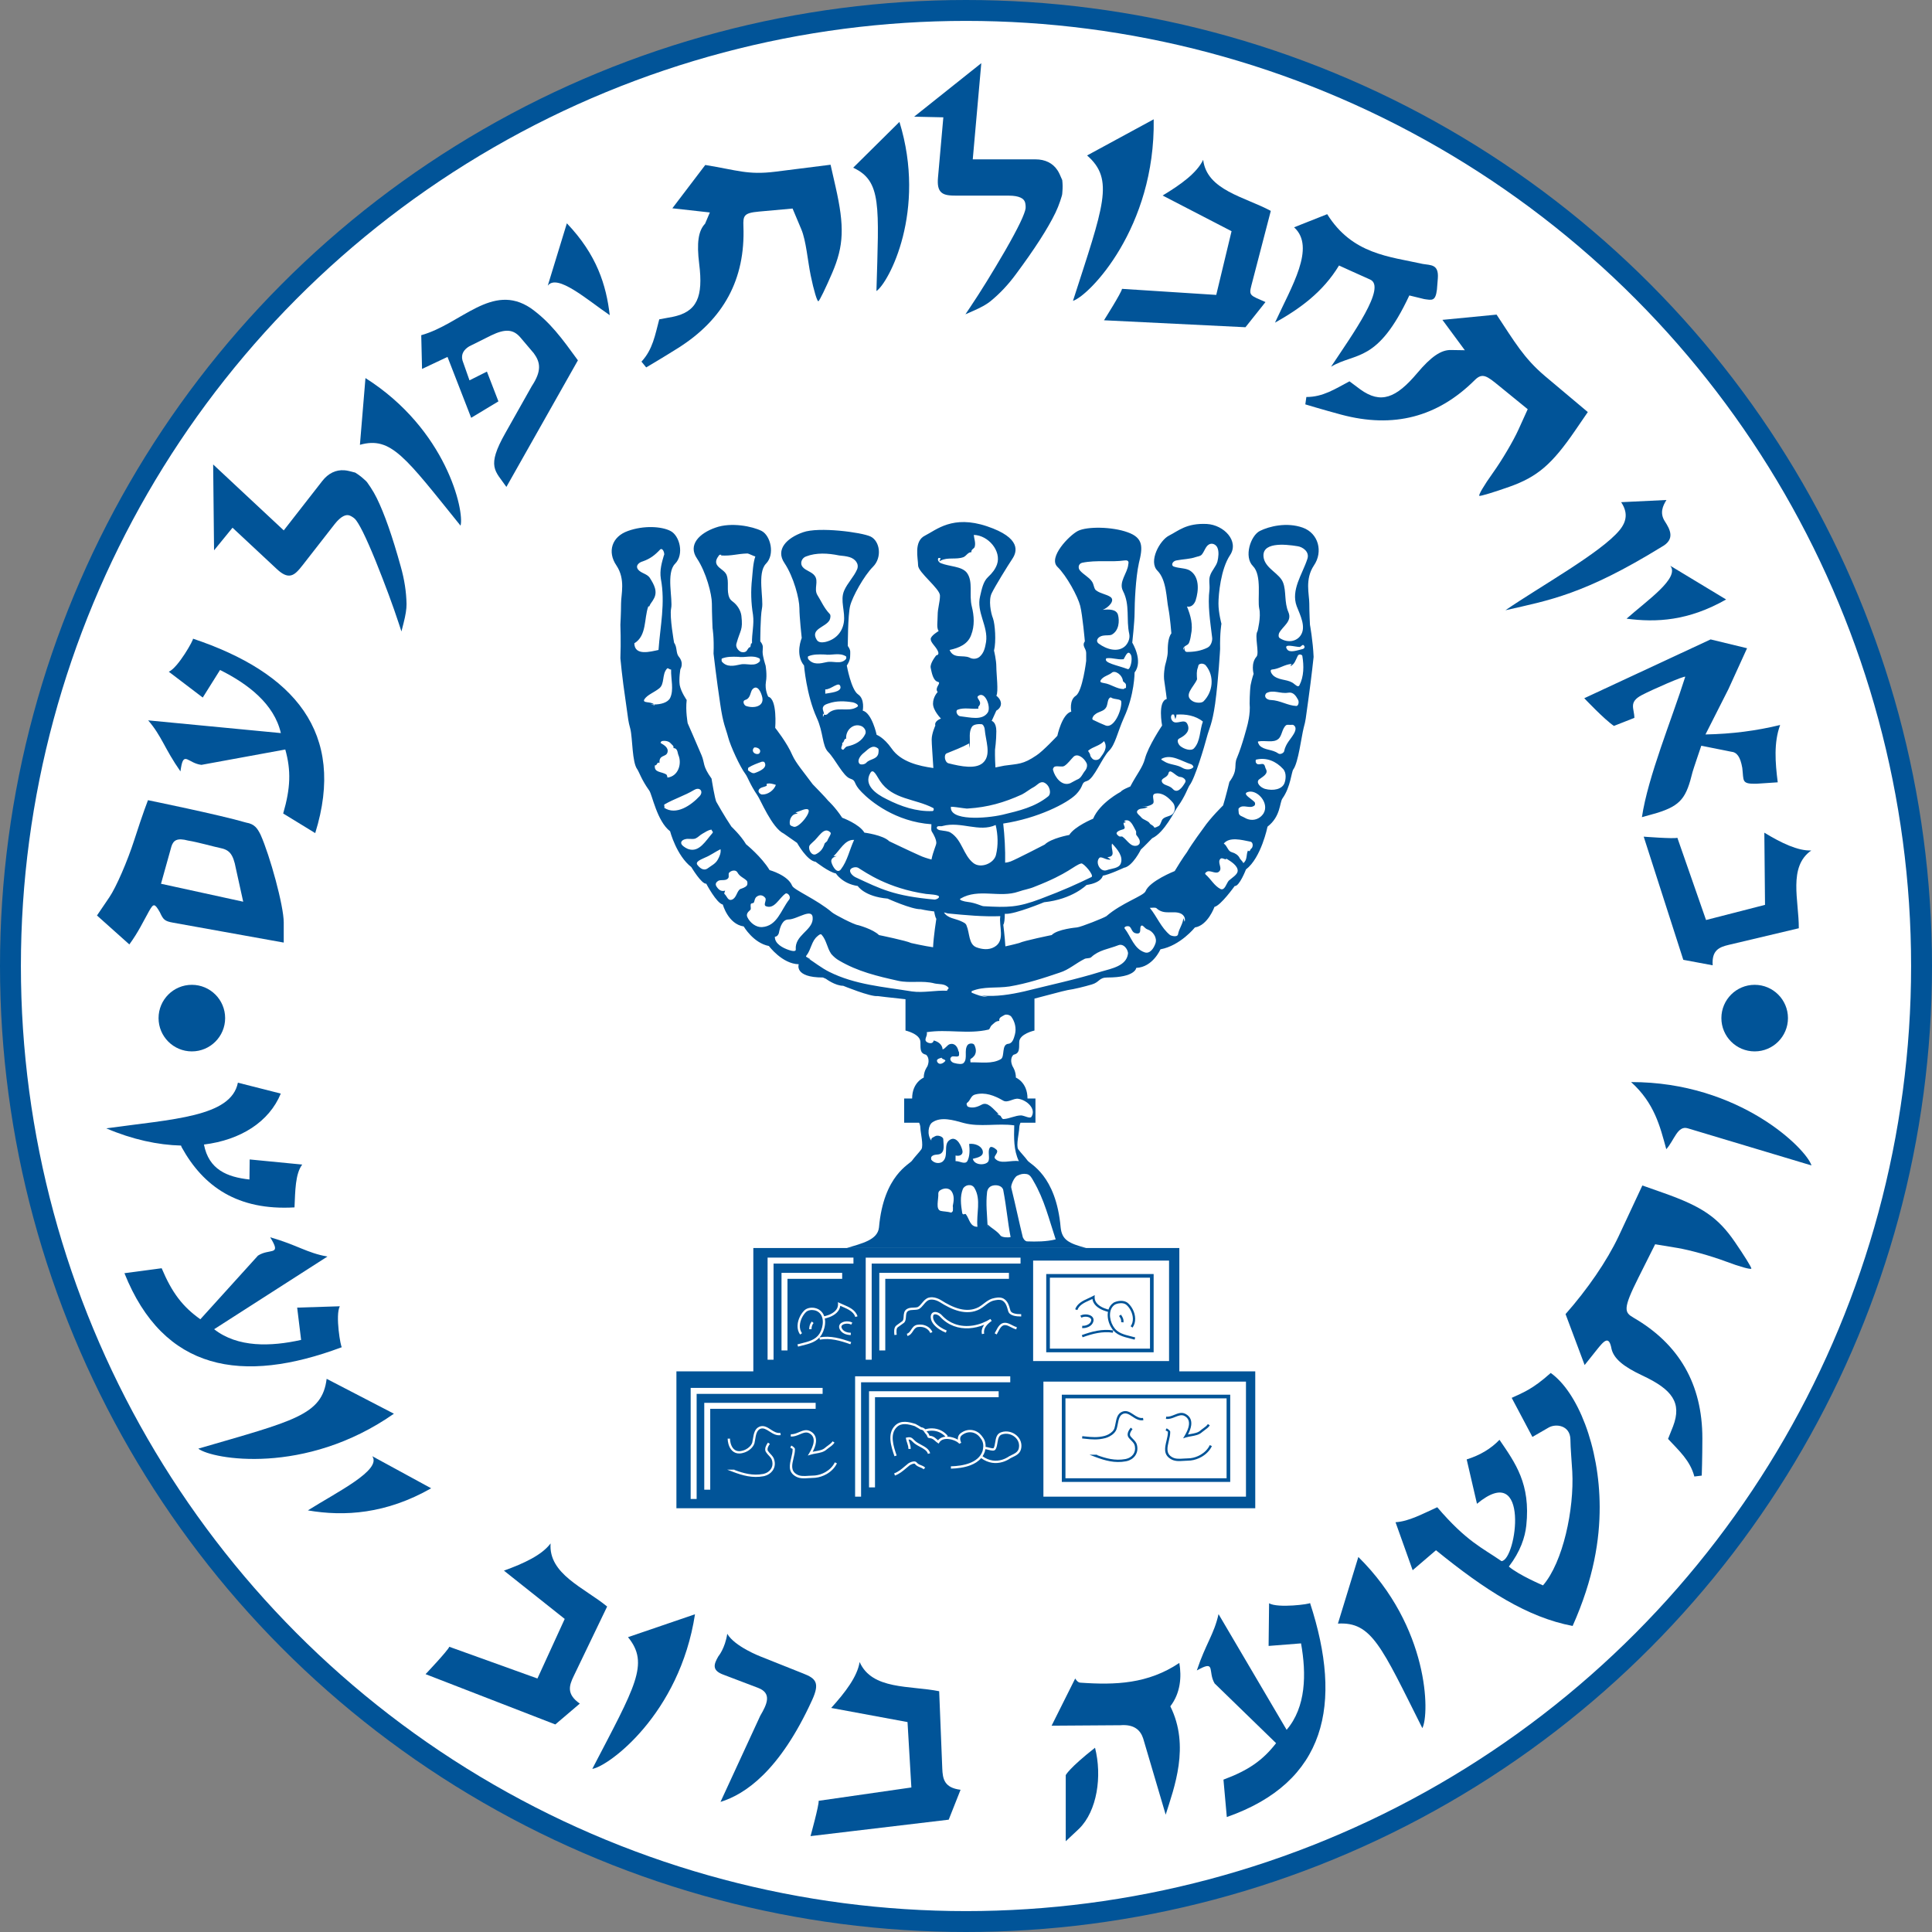
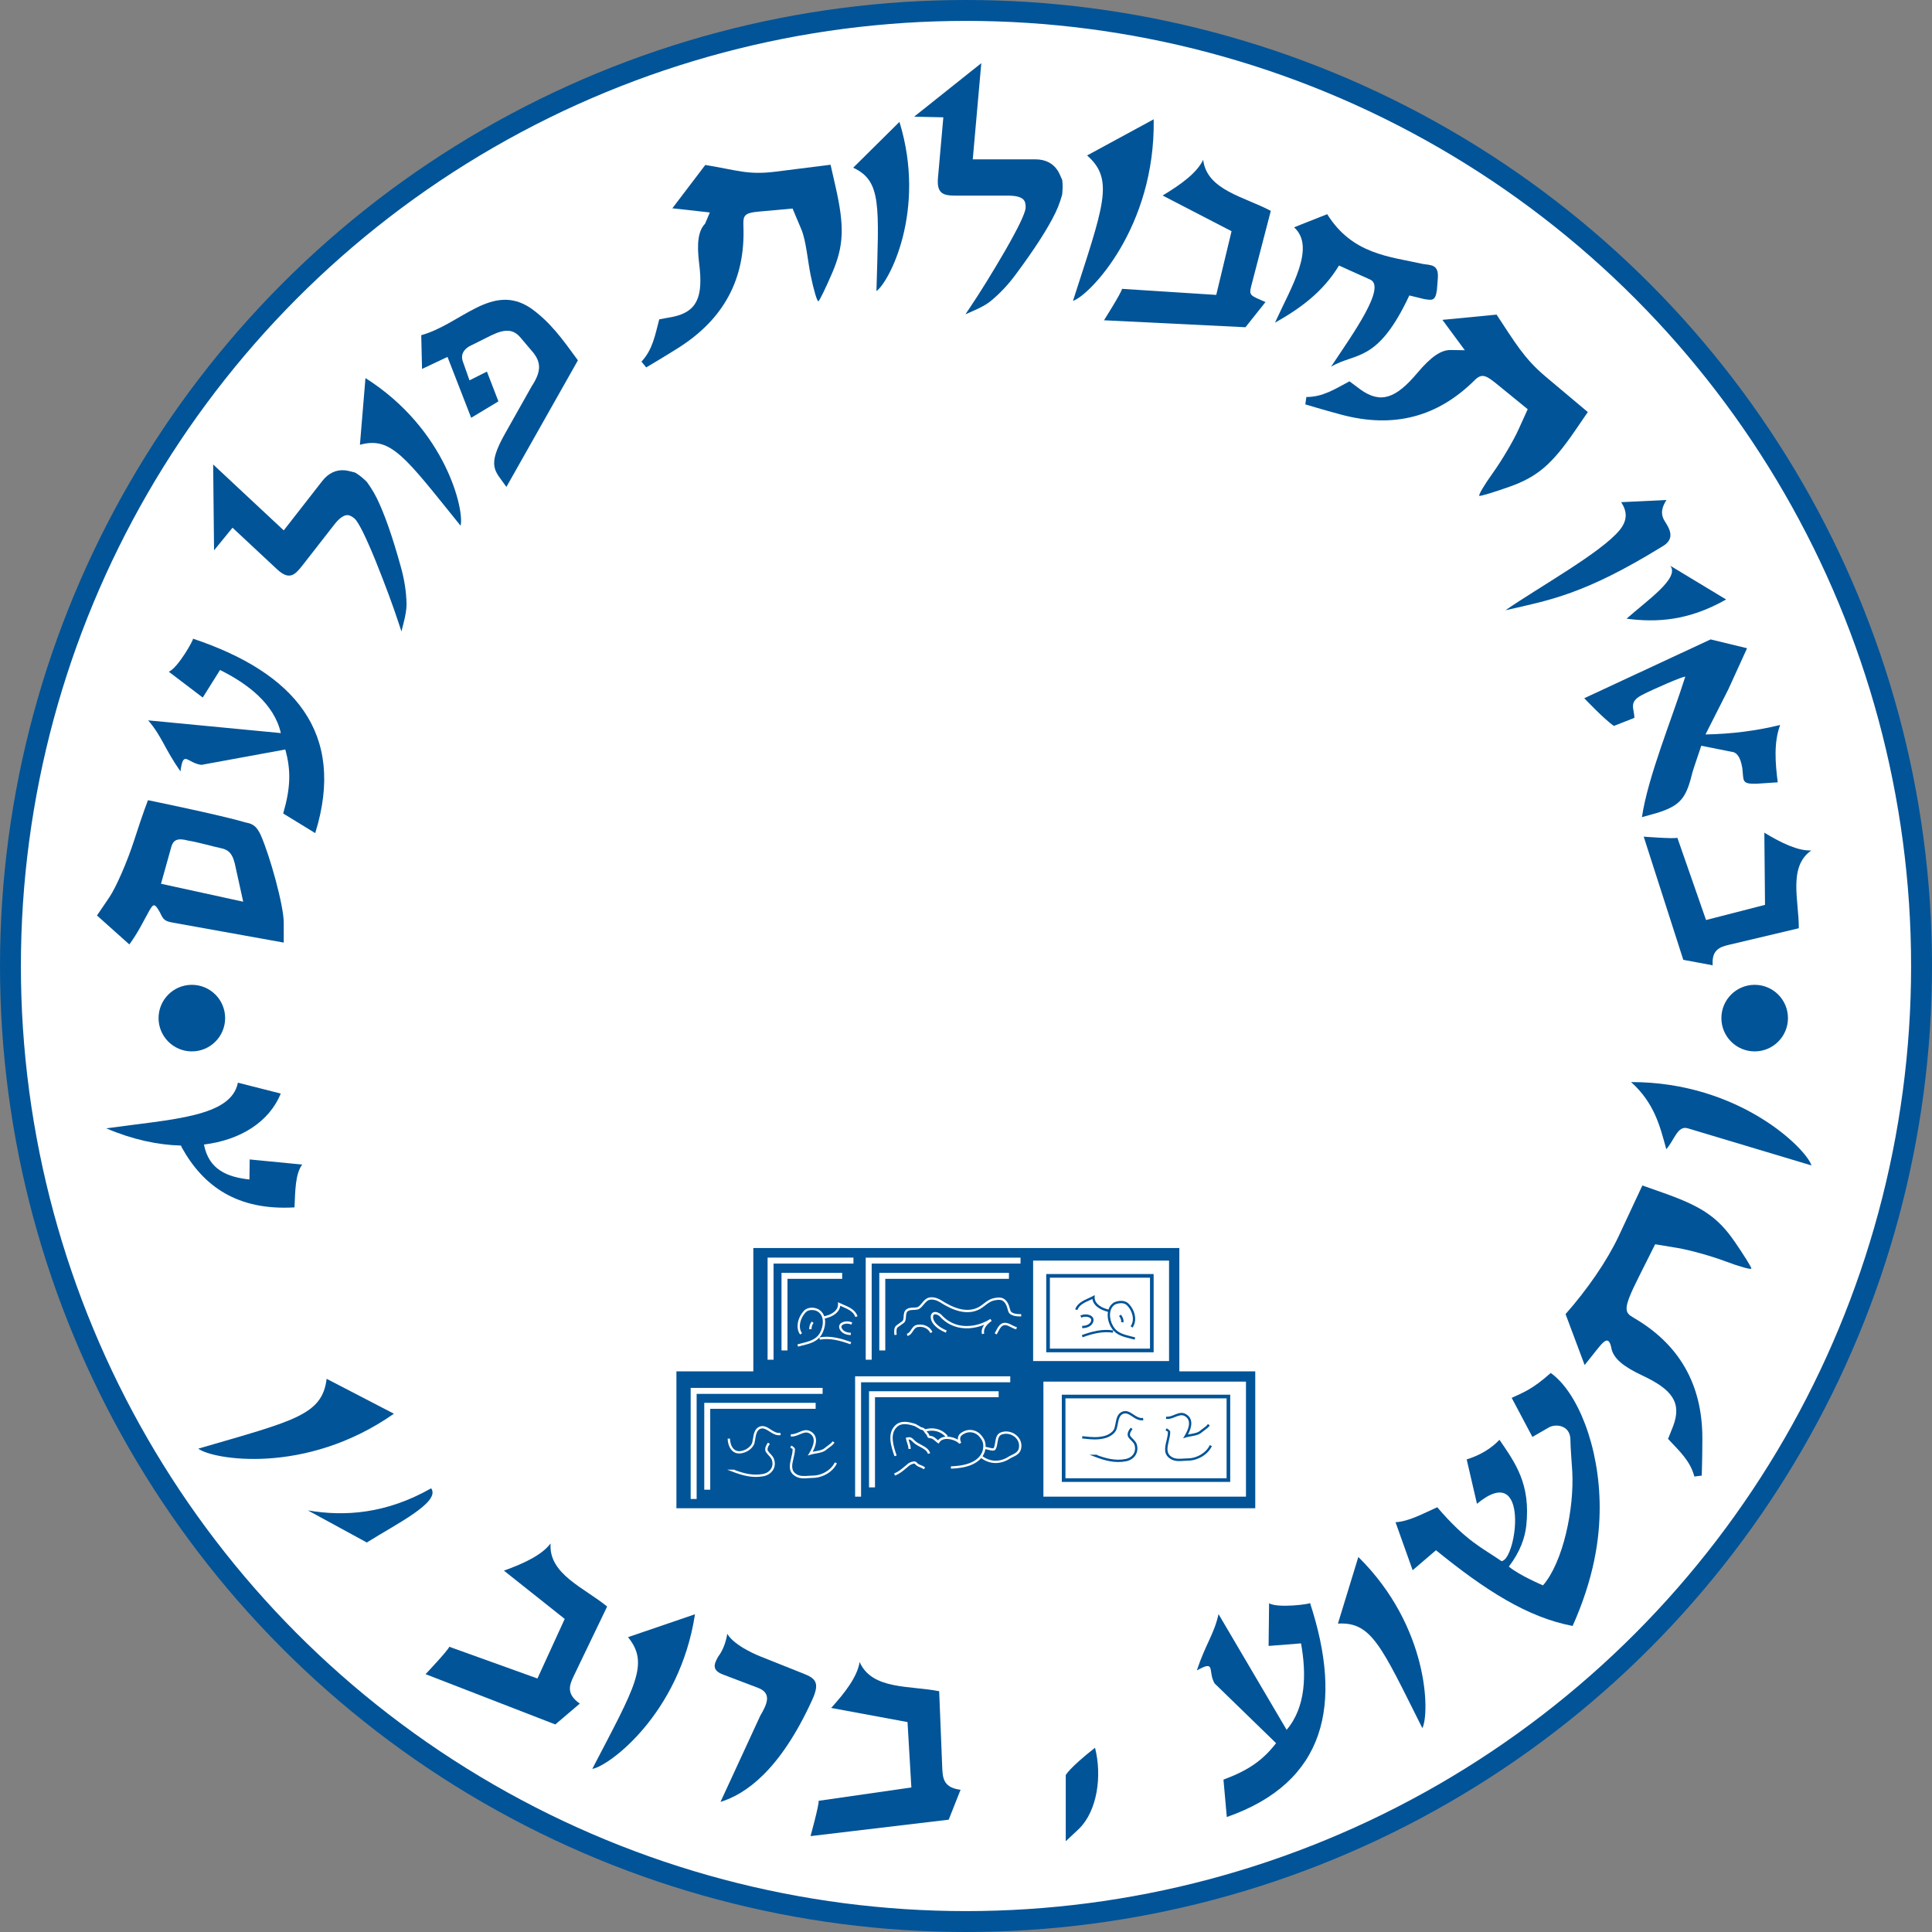
<svg xmlns="http://www.w3.org/2000/svg" xmlns:ns1="http://sodipodi.sourceforge.net/DTD/sodipodi-0.dtd" xmlns:ns2="http://www.inkscape.org/namespaces/inkscape" version="1.1" id="Layer_1" x="0px" y="0px" width="990.609" height="990.609" viewBox="0 0 990.609 990.609" enable-background="new 0 0 858 1061" xml:space="preserve" ns1:docname="Mossad_seal.svg" ns2:version="0.92.3 (2405546, 2018-03-11)" style="image-rendering:optimizeQuality;shape-rendering:geometricPrecision;text-rendering:geometricPrecision">
  <rect x="0" y="0" width="990.609" height="990.609" fill="#808080" stroke="none" />
  <defs id="defs47">
	
	
	

	
	
	
</defs>
  <ns1:namedview pagecolor="#ffffff" bordercolor="#666666" borderopacity="1" objecttolerance="10" gridtolerance="10" guidetolerance="10" ns2:pageopacity="0" ns2:pageshadow="2" ns2:window-width="1920" ns2:window-height="1005" id="namedview45" showgrid="false" ns2:zoom="0.5382129" ns2:cx="-27.778156" ns2:cy="401.34052" ns2:window-x="-9" ns2:window-y="-9" ns2:window-maximized="1" ns2:current-layer="Layer_1" fit-margin-top="0" fit-margin-left="0" fit-margin-right="0" fit-margin-bottom="0" />
  <desc id="desc4">Emblem of Israel</desc>
  <circle style="display:inline;opacity:1;fill:#ffffff;fill-opacity:1;stroke:#015498;stroke-width:10.714;stroke-opacity:1" id="path5359" cx="495.304" cy="495.304" r="489.947" />
  <path style="display:inline;fill:#015498;fill-opacity:1;stroke:none;stroke-width:2.835px;stroke-linecap:butt;stroke-linejoin:miter;stroke-opacity:1" d="m 216.397,189.168 13.055,-6.166 12.138,31.219 13.967,-8.424 -5.892,-15.268 -8.939,4.486 -3.594,-10.203 c -0.903,-3.355 0.907,-5.687 3.449,-7.221 l 11.239,-5.603 c 7.276,-3.538 11.335,-3.112 14.855,0.862 l 7.028,8.282 c 3.344,4.582 4.179,8.943 -1.038,16.855 l -13.516,23.991 c -9.933,17.522 -5.239,19.323 0.498,27.685 l 36.668,-64.908 c -8.14,-11.194 -14.244,-19.674 -24.202,-26.764 -19.853,-13.33 -35.672,8.198 -56.126,13.875 z" id="path5211" ns2:connector-curvature="0" ns1:nodetypes="cccccccccccccccccc" />
  <path style="display:inline;fill:#015498;fill-opacity:1;stroke:none;stroke-width:2.835px;stroke-linecap:butt;stroke-linejoin:miter;stroke-opacity:1" d="m 613.653,856.504 1.59,-0.848 c 7.955,-4.114 4.065,1.548 7.525,7.495 l 31.531,30.637 c -6.832,8.814 -14.189,13.936 -26.987,18.696 l 1.719,19.181 c 50.982,-17.867 59.64,-57.854 42.674,-109.76 0.224,0.588 -16.554,2.785 -20.995,0.156 l -0.253,21.872 16.633,-1.311 c 2.802,15.708 2.591,32.643 -7.388,44.323 L 624.792,827.62 c -2.348,10.486 -6.573,15.176 -11.136,28.884 z" id="path4885" ns2:connector-curvature="0" ns1:nodetypes="cccccccccccccc" />
-   <path ns1:nodetypes="cccccccccccccc" ns2:connector-curvature="0" id="path4889" d="m 138.54,634.399 0.915,1.553 c 4.452,7.771 -1.371,4.127 -7.169,7.836 l -29.558,32.65 C 93.629,669.989 88.196,662.858 82.891,650.276 l -19.09,2.539 c 20.037,50.17 60.358,57.105 111.489,37.929 -0.581,0.244 -3.492,-16.419 -1.056,-20.969 l -21.863,0.686 2.023,16.562 c -15.574,3.473 -32.502,3.988 -44.599,-5.481 l 58.076,-37.256 c -10.577,-1.897 -15.444,-5.916 -29.335,-9.888 z" style="display:inline;fill:#015498;fill-opacity:1;stroke:none;stroke-width:2.835px;stroke-linecap:butt;stroke-linejoin:miter;stroke-opacity:1" />
  <path ns1:nodetypes="cccccccccccccc" ns2:connector-curvature="0" id="path4887" d="m 92.525,395.52 0.268,-1.782 c 1.439,-8.839 3.665,-2.341 10.504,-1.568 l 42.981,-7.874 c 3.003,10.74 2.729,19.7 -1.079,32.813 l 16.424,10.055 c 16.049,-51.583 -10.893,-82.373 -62.68,-99.696 0.606,0.173 -7.633,14.95 -12.395,16.947 l 17.41,13.242 8.864,-14.135 c 14.282,7.115 27.752,17.38 31.18,32.356 L 75.974,369.36 c 7.019,8.137 8.265,14.324 16.551,26.16 z" style="display:inline;fill:#015498;fill-opacity:1;stroke:none;stroke-width:2.835px;stroke-linecap:butt;stroke-linejoin:miter;stroke-opacity:1" />
  <path style="color:#000000;font-style:normal;font-variant:normal;font-weight:normal;font-stretch:normal;font-size:medium;line-height:100%;font-family:DiplomaFb-Regular;-inkscape-font-specification:DiplomaFb-Regular;font-variant-ligatures:normal;font-variant-position:normal;font-variant-caps:normal;font-variant-numeric:normal;font-variant-alternates:normal;font-feature-settings:normal;text-indent:0;text-align:start;text-decoration:none;text-decoration-line:none;text-decoration-style:solid;text-decoration-color:#000000;letter-spacing:0px;word-spacing:0px;text-transform:none;writing-mode:lr-tb;direction:ltr;text-orientation:mixed;dominant-baseline:auto;baseline-shift:baseline;text-anchor:start;white-space:normal;shape-padding:0;clip-rule:nonzero;display:inline;overflow:visible;visibility:visible;opacity:1;isolation:auto;mix-blend-mode:normal;color-interpolation:sRGB;color-interpolation-filters:linearRGB;solid-color:#000000;solid-opacity:1;vector-effect:none;fill:#015498;fill-opacity:1;fill-rule:nonzero;stroke:none;stroke-width:2.587;stroke-linecap:butt;stroke-linejoin:miter;stroke-miterlimit:4;stroke-dasharray:none;stroke-dashoffset:0;stroke-opacity:1;color-rendering:auto;image-rendering:auto;shape-rendering:auto;text-rendering:auto;enable-background:accumulate" d="m 109.293,238.155 0.461,44.015 2.268,-2.769 7.199,-8.822 22.668,21.158 c 2.667,2.488 5.032,3.856 7.352,3.266 1.982,-0.486 3.643,-2.289 5.943,-5.237 l 16.371,-20.988 c 1.6,-2.052 3.117,-3.389 4.417,-4.064 1.289,-0.671 2.313,-0.752 3.385,-0.359 0.995,0.438 1.873,1.007 2.643,1.716 0.806,0.799 2.292,3.132 4.083,6.741 1.79,3.61 3.958,8.531 6.506,14.761 4.924,12.246 8.876,22.914 11.856,31.991 l 1.386,4.212 1.095,-4.295 c 1.035,-4.029 1.55,-7.254 1.52,-9.775 -0.114,-6.225 -1.096,-12.6 -2.945,-19.122 -4.275,-15.451 -8.368,-27.178 -12.347,-35.241 -0.972,-1.953 -2.037,-3.807 -3.189,-5.54 -0.585,-0.863 -1.055,-1.557 -1.417,-2.061 -0.366,-0.503 -0.529,-0.765 -0.88,-1.085 -0.268,-0.255 -0.555,-0.495 -0.824,-0.748 -1.442,-1.336 -2.978,-2.526 -4.627,-3.527 l -0.161,-0.096 -0.187,-0.031 c -2.368,-0.657 -4.043,-1.05 -5.282,-1.121 -4.382,-0.355 -8.297,1.586 -11.313,5.453 L 145.492,271.947 Z" id="path5416" ns2:connector-curvature="0" />
  <path ns2:connector-curvature="0" id="path5418" d="m 503.148,32.386 -34.423,27.434 3.578,0.085 11.384,0.249 -2.741,30.887 c -0.322,3.633 0.054,6.34 1.946,7.806 1.603,1.261 4.046,1.465 7.784,1.465 l 26.618,0 c 2.603,2.7e-4 4.589,0.374 5.922,0.983 1.321,0.604 2.015,1.362 2.369,2.444 0.271,1.053 0.36,2.096 0.272,3.139 -0.135,1.126 -1.056,3.735 -2.804,7.366 -1.745,3.631 -4.292,8.368 -7.638,14.208 -6.627,11.415 -12.609,21.091 -17.934,29.024 l -2.469,3.683 4.06,-1.779 c 3.812,-1.666 6.673,-3.239 8.643,-4.813 4.839,-3.918 9.261,-8.614 13.267,-14.083 9.554,-12.874 16.283,-23.313 20.193,-31.41 0.943,-1.967 1.749,-3.947 2.406,-5.922 0.32,-0.992 0.579,-1.789 0.754,-2.386 0.173,-0.598 0.273,-0.889 0.31,-1.361 0.032,-0.367 0.054,-0.744 0.086,-1.108 0.172,-1.959 0.161,-3.902 -0.064,-5.817 l -0.023,-0.184 -0.086,-0.164 c -0.934,-2.274 -1.663,-3.833 -2.365,-4.855 -2.415,-3.674 -6.354,-5.566 -11.258,-5.566 l -32.163,2e-6 z" style="color:#000000;font-style:normal;font-variant:normal;font-weight:normal;font-stretch:normal;font-size:medium;line-height:100%;font-family:DiplomaFb-Regular;-inkscape-font-specification:DiplomaFb-Regular;font-variant-ligatures:normal;font-variant-position:normal;font-variant-caps:normal;font-variant-numeric:normal;font-variant-alternates:normal;font-feature-settings:normal;text-indent:0;text-align:start;text-decoration:none;text-decoration-line:none;text-decoration-style:solid;text-decoration-color:#000000;letter-spacing:0px;word-spacing:0px;text-transform:none;writing-mode:lr-tb;direction:ltr;text-orientation:mixed;dominant-baseline:auto;baseline-shift:baseline;text-anchor:start;white-space:normal;shape-padding:0;clip-rule:nonzero;display:inline;overflow:visible;visibility:visible;opacity:1;isolation:auto;mix-blend-mode:normal;color-interpolation:sRGB;color-interpolation-filters:linearRGB;solid-color:#000000;solid-opacity:1;vector-effect:none;fill:#015498;fill-opacity:1;fill-rule:nonzero;stroke:none;stroke-width:2.587;stroke-linecap:butt;stroke-linejoin:miter;stroke-miterlimit:4;stroke-dasharray:none;stroke-dashoffset:0;stroke-opacity:1;color-rendering:auto;image-rendering:auto;shape-rendering:auto;text-rendering:auto;enable-background:accumulate" />
  <path ns1:nodetypes="cscscccccccccccccccc" ns2:connector-curvature="0" d="m 120.956,445.365 c -1.44,-7.771 -3.482,-9.684 -8.342,-10.628 -2.815,-0.547 -10.92,-2.893 -16.163,-3.741 -5.711,-1.53 -7.514,-0.116 -8.534,2.925 l -5.365,19.215 42.148,9.204 z m -71.232,24.042 6.342,-9.345 c 3.488,-5.14 9.248,-18.384 12.801,-29.432 4.511,-14.028 7.006,-20.345 7.006,-20.345 0,0 36.744,7.496 50.372,11.494 4.364,0.739 5.743,3.003 7.342,6.16 4.825,10.765 11.897,36.479 11.898,45.041 l 1e-5,10.311 -56.739,-10.205 c -4.392,-0.786 -5.023,-1.578 -6.77,-5.336 -2.721,-4.756 -3.267,-4.543 -5.507,-0.655 -3.208,5.728 -5.491,10.759 -10.146,17.147 z" style="display:inline;fill:#015498;fill-opacity:1;stroke-width:2.835" id="path5215" />
  <path ns1:nodetypes="cscczcc" ns2:connector-curvature="0" id="path5217" d="m 771.889,312.904 c 17.489,-12.049 49.087,-29.57 58.536,-41.078 3.983,-4.849 4.073,-9.415 0.799,-14.34 l 23.23,-1.12 c -1.939,3.065 -3.522,6.748 -0.84,10.916 2.683,4.167 5.522,9.244 -1.679,13.154 -39.687,24.419 -57.59,27.347 -80.047,32.467 z" style="display:inline;fill:#015498;fill-opacity:1;stroke:none;stroke-width:2.835px;stroke-linecap:butt;stroke-linejoin:miter;stroke-opacity:1" />
  <path ns1:nodetypes="ccccccccscc" ns2:connector-curvature="0" id="path5219" d="m 369.432,923.897 20.374,-44.155 c 3.437,-5.877 6.167,-11.533 -1.114,-14.313 l -17.638,-6.704 c -6.215,-2.23 -5.084,-5.38 -2.716,-9.481 0,0 3.407,-4.005 4.556,-11.544 3.784,6.554 17.084,11.653 17.084,11.653 l 21.769,8.677 c 6.586,2.539 8.701,4.783 4.683,13.597 -16.606,36.425 -34.385,48.396 -46.999,52.271 z" style="display:inline;fill:#015498;fill-opacity:1;stroke:none;stroke-width:3.111px;stroke-linecap:butt;stroke-linejoin:miter;stroke-opacity:1" />
-   <path ns1:nodetypes="ccscccccc" ns2:connector-curvature="0" id="path5221" d="m 539.195,884.828 12.105,-24.21 c 0,0 1.087,2.033 2.518,2.137 18.205,1.299 34.838,0.635 50.87,-10.113 1.208,7.086 0.635,15.423 -4.618,22.251 10.187,20.43 1.942,41.786 -2.379,55.557 L 586.158,891.398 c -1.347,-4.154 -4.511,-7.401 -11.729,-6.809 z" style="display:inline;fill:#015498;fill-opacity:1;stroke:none;stroke-width:2.835px;stroke-linecap:butt;stroke-linejoin:miter;stroke-opacity:1" />
  <path ns1:nodetypes="ccccc" ns2:connector-curvature="0" id="path5223" d="m 546.447,910.176 c 0,0 1.598,-3.49 15.012,-14.042 3.717,14.557 1.1,32.4 -8.166,41.509 l -6.845,6.431 z" style="display:inline;fill:#015498;fill-opacity:1;stroke-width:2.737" />
  <path ns1:nodetypes="cccc" ns2:connector-curvature="0" id="path5231" d="m 101.674,742.776 c 6.992,5.448 54.72,13.992 100.305,-17.912 l -34.496,-17.891 c -2.309,18.709 -16.744,21.5 -65.808,35.803 z" style="display:inline;fill:#015498;fill-opacity:1;stroke:none;stroke-width:2.835px;stroke-linecap:butt;stroke-linejoin:miter;stroke-opacity:1" />
  <path ns1:nodetypes="cccc" ns2:connector-curvature="0" id="path5233" d="m 729.296,886.075 c 3.769,-7.227 3.589,-51.813 -32.823,-87.758 l -10.466,34.167 c 17.304,-1.011 22.222,11.583 43.288,53.591 z" style="display:inline;fill:#015498;fill-opacity:1;stroke:none;stroke-width:2.607px;stroke-linecap:butt;stroke-linejoin:miter;stroke-opacity:1" />
  <path style="display:inline;fill:#015498;fill-opacity:1;stroke:none;stroke-width:2.835px;stroke-linecap:butt;stroke-linejoin:miter;stroke-opacity:1" d="m 928.818,597.567 c -2.612,-8.47 -36.85,-42.803 -92.491,-42.747 11.983,10.819 14.812,22.641 18.038,34.419 4.094,-4.553 5.755,-12.292 11.004,-10.717 z" id="path5235" ns2:connector-curvature="0" ns1:nodetypes="cccsc" />
  <path ns1:nodetypes="cccc" ns2:connector-curvature="0" id="path5237" d="m 236.139,269.527 c 2.058,-7.556 -7.224,-49.373 -48.754,-75.672 l -2.84,34.214 c 16.038,-4.487 23.227,6.335 51.593,41.458 z" style="display:inline;fill:#015498;fill-opacity:1;stroke:none;stroke-width:2.504px;stroke-linecap:butt;stroke-linejoin:miter;stroke-opacity:1" />
-   <path style="display:inline;fill:#015498;fill-opacity:1;stroke:none;stroke-width:2.598px;stroke-linecap:butt;stroke-linejoin:miter;stroke-opacity:1" d="m 157.867,774.435 c 18.791,3.234 40.145,1.794 63.21,-11.332 l -30.215,-16.462 c 5.06,7.117 -18.194,18.437 -32.995,27.794 z" id="path5241" ns2:connector-curvature="0" ns1:nodetypes="cccc" />
+   <path style="display:inline;fill:#015498;fill-opacity:1;stroke:none;stroke-width:2.598px;stroke-linecap:butt;stroke-linejoin:miter;stroke-opacity:1" d="m 157.867,774.435 c 18.791,3.234 40.145,1.794 63.21,-11.332 c 5.06,7.117 -18.194,18.437 -32.995,27.794 z" id="path5241" ns2:connector-curvature="0" ns1:nodetypes="cccc" />
  <path ns1:nodetypes="cccc" ns2:connector-curvature="0" id="path5243" d="m 834.003,317.221 c 15.411,2.017 31.697,1.143 51.04,-9.845 l -28.633,-17.299 c 5.018,6.27 -11.923,17.82 -22.407,27.144 z" style="display:inline;fill:#015498;fill-opacity:1;stroke:none;stroke-width:2.231px;stroke-linecap:butt;stroke-linejoin:miter;stroke-opacity:1" />
-   <path style="display:inline;fill:#015498;fill-opacity:1;stroke:none;stroke-width:2.231px;stroke-linecap:butt;stroke-linejoin:miter;stroke-opacity:1" d="m 312.64,161.603 c -1.8,-15.438 -6.618,-31.019 -21.989,-47.101 l -9.798,31.986 c 4.857,-6.396 20.188,7.22 31.787,15.115 z" id="path5245" ns2:connector-curvature="0" ns1:nodetypes="cccc" />
  <path style="display:inline;fill:#015498;fill-opacity:1;stroke:none;stroke-width:2.648px;stroke-linecap:butt;stroke-linejoin:miter;stroke-opacity:1" d="m 303.691,906.973 c 8.192,-1.203 44.77,-27.91 52.658,-79.28 l -34.347,11.74 c 11.139,13.636 3.706,25.183 -18.311,67.54 z" id="path5247" ns2:connector-curvature="0" ns1:nodetypes="cccc" />
  <path style="display:inline;fill:#015498;fill-opacity:1;stroke:none;stroke-width:2.835px;stroke-linecap:butt;stroke-linejoin:miter;stroke-opacity:1" d="m 550.15,154.274 c 8.431,-2.736 42.261,-37.471 41.394,-93.104 l -34.153,18.538 c 14.198,12.399 8.418,25.918 -7.241,74.566 z" id="path5249" ns2:connector-curvature="0" ns1:nodetypes="cccc" />
  <path ns1:nodetypes="cccc" ns2:connector-curvature="0" id="path5251" d="m 449.379,149.241 c 6.299,-4.28 25.871,-41.055 11.803,-86.744 l -23.726,23.491 c 14.689,6.822 13.166,19.361 11.923,63.253 z" style="display:inline;fill:#015498;fill-opacity:1;stroke:none;stroke-width:2.436px;stroke-linecap:butt;stroke-linejoin:miter;stroke-opacity:1" />
  <path style="display:inline;fill:#015498;fill-opacity:1;stroke:none;stroke-width:2.835px;stroke-linecap:butt;stroke-linejoin:miter;stroke-opacity:1" d="m 426.179,875.726 c 7.388,-8.166 13.429,-16.163 14.587,-23.549 6.329,14.404 25.907,11.976 40.785,14.982 l 1.585,39.54 c 0.213,5.433 0.988,9.951 9.378,10.989 l -6.073,15.33 -70.853,8.427 c 0,0 4.468,-16.123 4.162,-18.104 l 47.545,-6.837 -1.974,-33.532 z" id="path5257" ns2:connector-curvature="0" ns1:nodetypes="ccccccccccc" />
  <path style="display:inline;fill:#015498;fill-opacity:1;stroke:none;stroke-width:2.835px;stroke-linecap:butt;stroke-linejoin:miter;stroke-opacity:1" d="m 258.382,805.326 c 10.355,-3.746 19.441,-7.976 23.928,-13.957 -1.166,15.69 17.264,22.728 28.993,32.362 L 294.159,859.394 c -2.361,4.898 -3.795,9.252 3.128,14.105 l -12.554,10.691 -66.529,-25.789 c 0,0 11.508,-12.144 12.167,-14.037 l 45.197,16.261 13.984,-30.54 z" id="path5259" ns2:connector-curvature="0" ns1:nodetypes="ccccccccccc" />
  <path style="display:inline;fill:#015498;fill-opacity:1;stroke:none;stroke-width:2.635px;stroke-linecap:butt;stroke-linejoin:miter;stroke-opacity:1" d="m 904.641,426.951 c 8.765,5.288 17.137,9.377 24.084,9.119 -12.017,8.339 -6.317,25.771 -6.413,39.881 l -35.796,8.483 c -4.92,1.162 -8.905,2.672 -8.358,10.513 l -15.069,-2.813 -20.299,-63.151 c 0,0 15.507,1.208 17.26,0.576 l 14.699,42.166 30.245,-7.768 z" id="path5261" ns2:connector-curvature="0" ns1:nodetypes="ccccccccccc" />
  <path ns1:nodetypes="ccccccccccc" ns2:connector-curvature="0" id="path5263" d="m 596.114,100.245 c 9.441,-5.668 17.544,-11.565 20.798,-18.297 1.872,15.621 21.312,18.985 34.675,26.183 l -9.968,38.295 c -1.376,5.26 -0.489,5.023 7.239,8.454 l -10.264,12.905 -72.536,-3.568 c 0,0 8.959,-14.13 9.242,-16.114 l 48.313,3.106 7.851,-32.659 z" style="display:inline;fill:#015498;fill-opacity:1;stroke:none;stroke-width:2.835px;stroke-linecap:butt;stroke-linejoin:miter;stroke-opacity:1" />
  <circle r="17.068" cy="522.022" cx="98.367" id="circle5265" style="display:inline;opacity:1;fill:#015498;fill-opacity:1;stroke:none;stroke-width:2.679;stroke-opacity:1" />
  <circle style="display:inline;opacity:1;fill:#015498;fill-opacity:1;stroke:none;stroke-width:2.679;stroke-opacity:1" id="circle5267" cx="899.686" cy="522.022" r="17.068" />
  <path ns2:connector-curvature="0" id="path5269" d="m 855.272,737.778 2.578,-6.466 c 4.586,-12.062 -0.39,-18.841 -15.682,-26.002 -9.896,-4.635 -14.629,-8.686 -15.855,-13.569 -1.297,-7.246 -3.77,-4.435 -7.779,0.604 l -6.031,7.564 -9.785,-26.123 c 11.085,-12.538 21.203,-27.163 27.204,-39.887 l 12.179,-26.063 10.88,3.838 c 19.784,6.98 27.905,12.554 36.505,25.054 4.679,6.799 8.506,12.958 8.505,13.685 4.8e-4,0.727 -5.967,-0.925 -13.259,-3.67 -7.293,-2.746 -18.392,-5.841 -24.666,-6.879 l -11.407,-1.886 -8.561,17.078 c -8.106,16.171 -7.248,17.837 -2.501,20.589 23.358,13.535 35.271,34.114 35.271,61.831 3e-5,9.655 -0.316,19.119 -0.316,19.119 l -3.796,0.463 c -2.18,-8.262 -7.864,-13.201 -13.486,-19.281 z" style="display:inline;opacity:1;fill:#015498;fill-opacity:1;stroke-width:2.791" ns1:nodetypes="cccccccccccccscscccccc" />
  <path ns2:connector-curvature="0" id="path5271" d="m 691.934,195.52 5.579,4.164 c 10.464,7.552 18.299,4.5 29.175,-8.418 7.038,-8.36 12.176,-11.883 17.21,-11.803 l 7.176,0.113 -5.745,-7.784 -5.745,-7.784 27.766,-2.69 c 9.241,13.953 14.02,22.365 24.758,31.455 l 22.022,18.51 -6.523,9.516 c -11.862,17.303 -19.348,23.705 -33.649,28.777 -7.778,2.76 -14.718,4.862 -15.421,4.673 -0.702,-0.187 2.437,-5.524 6.977,-11.857 4.54,-6.333 10.402,-16.254 13.028,-22.045 l 4.774,-10.53 -14.862,-12.108 c -6.018,-4.903 -8.366,-6.731 -12.253,-2.857 -19.119,19.058 -41.756,24.917 -68.53,17.744 -9.326,-2.499 -18.385,-5.254 -18.385,-5.254 l 0.536,-3.786 c 8.545,0.031 14.786,-4.18 22.114,-8.037 z" style="display:inline;opacity:1;fill:#015498;fill-opacity:1;stroke-width:2.791" ns1:nodetypes="ccccccccccccccscscccccc" />
  <path ns2:connector-curvature="0" id="path4933" d="m 338.029,163.734 6.845,-1.267 c 12.649,-2.553 15.73,-10.377 13.634,-27.132 -1.356,-10.844 -0.453,-17.008 3.023,-20.648 l 2.438,-5.749 -9.615,-1.068 -9.615,-1.068 16.881,-22.209 c 16.518,2.692 21.74,5.176 35.704,3.468 l 28.542,-3.596 2.554,11.251 c 4.646,20.458 4.261,30.3 -1.727,44.242 -3.256,7.584 -6.426,14.105 -7.041,14.493 -0.612,0.391 -2.4,-5.541 -3.966,-13.174 -1.566,-7.633 -2.348,-17.834 -4.816,-23.695 l -4.487,-10.656 -17.301,1.567 c -7.731,0.701 -8.104,2.127 -7.899,7.614 1.003,26.977 -10.067,47.572 -33.515,62.353 -8.168,5.149 -16.342,9.928 -16.342,9.928 l -2.416,-2.964 c 5.827,-6.251 6.975,-13.692 9.119,-21.69 z" style="display:inline;opacity:1;fill:#015498;fill-opacity:1;stroke-width:2.791" ns1:nodetypes="ccccccccccccccscscccccc" />
  <path ns1:nodetypes="cccccccccccccccscccc" ns2:connector-curvature="0" id="path5277" d="m 864.093,346.992 c -0.589,-0.559 -16.943,6.604 -22.261,9.395 -6.939,3.64 -3.875,6.819 -3.823,11.689 l -10.488,4.131 c -4.913,-3.288 -15.21,-14.202 -15.21,-14.202 l 64.791,-30.157 18.682,4.528 -9.567,20.991 -11.755,23.214 c 13.613,-0.249 26.14,-1.897 38.285,-4.853 -3.311,8.994 -2.527,19.216 -1.235,29.392 l -10.945,0.731 c -7.816,0.159 -6.416,-1.431 -7.229,-8.1 -1.004,-5.758 -2.775,-8.087 -5.776,-8.34 l -15.248,-3.049 c 0,0 -4.207,12.37 -4.464,13.415 -3.207,13.073 -5.767,17.195 -18.294,21.062 l -7.68,2.146 c 3.119,-20.881 15.229,-49.866 22.217,-71.991 z" style="display:inline;fill:#015498;fill-opacity:1;stroke-width:2.835" />
  <path ns1:nodetypes="cccccccccccc" ns2:connector-curvature="0" id="path5279" d="m 154.946,597.115 -26.926,-2.621 -0.119,10.275 c -11.424,-1.236 -20.857,-5.055 -23.327,-17.921 18.832,-2.328 33.434,-11.63 39.393,-26.129 l -21.988,-5.584 c -3.495,17.621 -33.429,18.657 -67.485,23.413 13.342,5.714 26.402,8.52 38.318,8.827 l 0.351,0.894 c 11.124,20.114 28.648,32.497 57.836,30.806 0.387,-8.368 0.369,-17.196 3.952,-21.958 z" style="display:inline;fill:#015498;fill-opacity:1;stroke:none;stroke-width:2.835px;stroke-linecap:butt;stroke-linejoin:miter;stroke-opacity:1" />
  <path ns1:nodetypes="cccccccccscc" ns2:connector-curvature="0" id="path5281" d="m 653.729,165.443 c 8.425,-18.45 21.096,-38.67 9.788,-48.897 l 16.987,-6.731 c 12.87,20.634 31.982,21.708 49.011,25.52 4.119,0.705 8.235,0.074 7.719,7.316 l -0.462,5.816 c -0.745,6.119 -2.559,5.451 -6.554,4.877 l -7.604,-1.857 c -16.354,34.926 -27.361,28.962 -40.138,36.543 11.232,-16.886 28.537,-40.95 20.048,-44.689 -5.636,-2.482 -15.961,-7.208 -15.961,-7.208 -8.335,13.746 -20.151,22.19 -32.837,29.31 z" style="display:inline;fill:#015498;fill-opacity:1;stroke:none;stroke-width:2.835px;stroke-linecap:butt;stroke-linejoin:miter;stroke-opacity:1" />
  <path ns1:nodetypes="cccscccscsccsccccccc" ns2:connector-curvature="0" id="path5283" d="m 724.323,805.108 11.959,-10.241 c 25.286,20.543 46.934,34.434 70.067,38.815 10.879,-24.422 13.904,-44.363 13.867,-61.054 -0.064,-31.067 -11.443,-58.985 -25.1,-68.658 -9.437,8.478 -14.402,10.13 -20.012,12.765 l 10.62,20.029 8.314,-4.796 c 3.793,-2.188 10.975,-1.113 11.166,5.98 0.032,4.663 0.708,11.778 0.965,16.643 1.012,19.231 -4.724,46.372 -15.006,58.293 0,0 -12.36,-5.233 -17.51,-9.648 5.912,-7.717 8.292,-15.003 8.938,-21.054 2.276,-21.325 -5.629,-32.058 -13.751,-43.942 -4.243,4.449 -9.776,7.859 -16.815,10.058 l 5.278,22.753 c 27.374,-22.718 20.349,28.905 12.572,29.4 -9.811,-6.815 -17.835,-9.968 -32.94,-27.627 -7.431,3.308 -14.465,7.261 -21.393,7.681 z" style="display:inline;fill:#015498;fill-opacity:1;stroke:none;stroke-width:2.835px;stroke-linecap:butt;stroke-linejoin:miter;stroke-opacity:1" />
  <path style="fill:#ffffff;stroke-width:0.795" ns2:connector-curvature="0" id="path19" d="m 513.579,572.419 c -0.094,-0.062 -0.189,-0.127 -0.281,-0.196 -0.165,-0.118 -0.328,-0.243 -0.492,-0.375 7.9e-4,-10e-6 7.9e-4,-10e-6 7.9e-4,7.9e-4 l 0.051,0.069 c 0.049,0.068 0.095,0.14 0.141,0.211 l 0.006,0.002 z" />
  <path style="fill:#ffffff;stroke-width:0.795" ns2:connector-curvature="0" id="path21" d="m 512.144,571.285 c 0.219,0.196 0.44,0.384 0.661,0.562 -0.185,-0.24 -0.398,-0.443 -0.661,-0.562 z" />
-   <path style="fill:#015498;fill-opacity:1;stroke-width:0.795" ns2:connector-curvature="0" id="path23" d="m 667.923,270.528 c -8.159,-2.89 -17.168,-0.679 -21.927,1.7 -4.759,2.379 -8.33,13.258 -3.569,18.018 4.759,4.76 2.21,16.999 3.229,21.758 1.02,4.25 -0.85,11.559 -0.85,11.559 -1.699,2.379 1.02,11.219 -0.51,13.089 -3.06,3.4 -1.53,8.84 -1.53,8.84 0,0 -0.85,2.38 -1.53,5.78 -0.51,3.57 -0.51,9.519 -0.51,9.519 0.51,5.27 -1.19,11.219 -1.19,11.219 0,0 -2.55,10.029 -5.27,16.488 -1.87,4.079 0.85,5.949 -3.909,12.409 0,0 -2.039,8.329 -3.23,12.069 0,0 -6.459,6.289 -10.029,11.559 0,0 -5.949,7.989 -8.5,12.409 0,0 -2.209,2.89 -6.289,9.689 0,0 -12.918,5.1 -14.959,10.369 -1.02,2.38 -12.238,5.95 -20.058,12.749 -1.189,0.85 -13.088,5.609 -15.129,5.78 0,0 -10.029,0.85 -12.918,3.91 0,0 -14.279,2.89 -16.659,4.079 0,0 -3.681,1.012 -7.094,1.717 -0.305,-5.089 -1.066,-11.066 -1.066,-11.066 0.559,-0.783 0.752,-2.906 0.776,-5.636 l 0.585,0.028 c 4.759,0.17 19.548,-5.949 19.548,-5.949 14.618,-1.53 21.758,-8.839 21.758,-8.839 7.989,-1.19 8.33,-4.76 8.33,-4.76 3.23,-0.51 10.88,-4.079 10.88,-4.079 4.419,-0.68 8.669,-9.349 8.669,-9.349 1.189,-1.021 5.78,-5.78 5.78,-5.78 6.289,-2.89 11.558,-14.108 13.089,-16.149 3.909,-5.439 5.099,-9.519 6.119,-11.048 2.72,-3.4 7.649,-20.058 8.839,-24.648 1.19,-4.59 2.72,-6.46 4.25,-17.168 1.7,-12.409 2.55,-28.047 2.55,-28.047 -0.17,-8.33 0.679,-12.919 0.679,-12.919 0,0 -1.53,-5.609 -1.53,-10.369 0,-4.76 1.19,-17.678 5.949,-24.818 4.76,-7.14 -3.059,-15.469 -11.899,-15.978 -10.539,-0.51 -14.618,3.57 -19.377,5.949 -4.76,2.38 -10.71,13.259 -5.95,18.019 4.76,4.76 4.59,14.619 5.61,19.378 0.85,4.25 1.53,12.749 1.53,12.749 -1.869,2.379 -1.869,7.139 -1.869,9.519 0,2.38 -1.36,6.969 -1.36,6.969 0,0 -1.02,4.759 -0.34,8.33 0.679,4.25 1.19,8.84 1.19,8.84 -4.76,1.19 -2.38,13.599 -2.38,13.599 0,0 -7.14,10.539 -8.839,17.168 -1.19,4.42 -4.08,7.65 -7.479,14.108 0,0 -4.079,1.53 -4.929,2.72 0,0 -10.71,5.609 -14.108,13.769 0,0 -9.52,3.91 -12.239,8.33 0,0 -9.349,1.7 -12.578,4.93 0,0 -15.129,7.819 -17.509,8.669 -0.945,0.348 -1.86,0.538 -2.794,0.621 0.13,-6.826 -0.276,-13.637 -0.987,-20.062 17.743,-2.683 32.762,-10.39 37.268,-14.895 4.59,-4.76 2.21,-5.95 5.78,-6.97 3.57,-1.19 7.649,-11.899 11.219,-15.469 3.23,-3.23 4.25,-9.349 7.65,-16.998 5.439,-11.729 5.439,-23.118 5.439,-23.118 4.59,-5.95 -1.19,-15.298 -1.19,-15.298 0,0 1.19,-10.708 1.19,-15.298 0,-4.76 0.511,-17.849 2.21,-25.498 2.039,-8.159 2.379,-12.918 -5.78,-15.808 -7.989,-2.89 -20.737,-3.059 -25.497,-0.679 -4.59,2.379 -15.298,13.599 -10.539,18.358 4.76,4.59 10.539,15.298 11.729,20.058 1.19,4.759 2.379,18.188 2.379,18.188 -1.7,2.38 0.679,3.57 0.679,5.949 0,2.379 10e-6,4.079 10e-6,4.079 0,0 -1.869,15.469 -5.269,17.849 -3.569,2.21 -2.38,8.159 -2.38,8.159 -4.759,1.19 -7.14,12.409 -7.14,12.409 0,0 -7.479,7.989 -10.709,10.029 -6.97,4.76 -9.349,4.249 -16.488,5.27 -1.091,0.182 -2.693,0.523 -4.545,0.915 -0.325,-5.305 -0.215,-9.074 -0.215,-9.074 0,0 0.68,-4.76 0.68,-9.519 -10e-6,-4.759 -2.38,-5.27 -2.38,-5.27 l 2.379,-5.27 c 0,0 2.38,-1.19 2.38,-3.57 0,-2.38 -2.38,-4.08 -2.38,-4.08 1.19,-1.87 -1e-5,-11.219 0,-14.789 -1e-5,-3.57 -1.189,-8.329 -1.189,-8.329 1.189,-4.76 0.51,-13.599 -0.511,-16.488 -1.19,-2.889 -2.38,-9.519 -0.679,-12.918 1.7,-3.57 8.33,-14.279 10.709,-17.849 2.21,-3.4 4.59,-10.539 -13.089,-16.488 -17.678,-5.95 -26.007,1.869 -31.788,4.759 -5.949,2.89 -3.569,11.729 -3.569,15.298 0,3.569 11.219,11.899 11.219,15.469 0,3.4 -1.189,6.46 -1.189,10.029 -10e-6,3.4 -0.68,6.46 0.51,8.159 0,0 -4.08,2.379 -4.08,4.079 0,1.87 2.38,3.57 3.57,5.95 1.189,2.38 -0.68,2.38 -0.68,2.38 0,0 -3.4,4.079 -2.89,6.459 0.51,2.38 1.19,6.46 3.57,7.14 2.379,0.511 -1.871,2.89 -10e-6,5.27 0,0 -2.38,2.38 -2.38,5.949 -1e-5,3.569 4.079,7.649 4.079,7.649 0,0 -3.569,1.19 -2.889,3.57 0,0 -1.871,4.08 -1.871,7.14 1e-5,2.289 0.43,7.568 0.86,14.648 l -0.18,-0.029 c -7.14,-1.02 -16.488,-3.06 -21.248,-10.029 -4.08,-5.78 -7.65,-6.969 -7.65,-6.969 0,0 -2.38,-11.219 -7.139,-12.409 0,0 1.19,-5.949 -2.38,-8.329 -3.569,-2.38 -5.78,-14.789 -5.78,-14.789 0,0 1.7,-2.38 1.7,-4.59 -1e-5,-2.38 0.511,-3.059 -1.19,-5.439 0,0 0,-15.808 1.19,-20.567 1.19,-4.76 7.14,-15.469 11.729,-20.058 4.76,-4.76 3.57,-13.089 -1.19,-15.469 -4.59,-2.21 -26.687,-5.1 -34.676,-2.21 -8.33,2.89 -14.279,8.839 -9.52,15.808 4.76,7.14 7.649,18.359 7.649,23.118 -1e-5,4.59 1.19,15.298 1.19,15.298 0,0 -3.569,8.329 1.19,14.108 0,0 1.19,14.959 6.46,26.688 3.57,7.649 2.72,14.448 5.949,17.678 3.57,3.57 7.649,12.409 11.219,13.599 3.569,1.19 1.19,2.21 5.949,6.97 4.524,4.691 17.302,15.16 35.73,16.439 -0.129,1.872 -0.126,3.181 0.136,3.619 1.19,1.87 2.38,4.249 2.38,5.949 0,1.153 -1.638,4.258 -2.483,8.521 -2.136,-0.554 -4.627,-1.366 -6.017,-2.061 -3.91,-1.7 -15.638,-7.309 -15.638,-7.309 -3.23,-3.229 -12.748,-4.419 -12.748,-4.419 -2.55,-4.419 -11.389,-7.649 -11.389,-7.649 -3.569,-5.44 -7.14,-8.669 -7.14,-8.669 -0.849,-1.19 -7.989,-8.5 -7.989,-8.5 -4.759,-6.459 -8.499,-10.709 -10.369,-14.789 -2.72,-6.46 -8.839,-14.108 -8.839,-14.108 0,0 1.19,-14.789 -3.569,-15.978 0,0 -1.87,-3.4 -1.19,-7.65 0.679,-3.57 -0.17,-8.33 -0.17,-8.33 0,0 -1.53,-4.59 -1.53,-6.969 0,-2.38 0.679,-3.06 -1.19,-5.439 0,0 0,-12.579 0.85,-16.829 1.02,-4.759 -2.549,-18.188 2.039,-22.948 4.759,-4.76 2.379,-14.449 -2.21,-16.828 -4.759,-2.38 -15.639,-4.59 -23.628,-1.7 -8.329,2.889 -14.279,8.839 -9.519,15.808 4.759,7.14 7.65,18.358 7.65,23.118 0,4.76 0.34,12.579 0.34,12.579 0,0 0.85,4.76 0.511,13.089 0,0 1.53,13.258 3.399,25.668 1.53,10.709 2.891,12.579 4.08,17.168 1.19,4.59 6.119,15.298 8.839,18.868 1.19,1.53 2.38,5.439 6.119,10.879 1.53,2.04 7.479,16.829 13.599,19.719 0,0 5.61,3.909 6.8,4.759 0,0 5.099,9.18 9.519,9.689 0,0 6.97,5.44 10.369,5.95 0,0 3.23,5.27 11.219,6.46 0,0 3.4,5.439 15.298,6.459 0,0 12.409,5.609 16.998,5.439 0,0 2.343,0.599 6.89,1.147 0.311,1.818 0.673,3.186 1.099,3.782 0,0 -1.43,9.02 -1.666,14.576 -4.246,-0.584 -11.252,-2.167 -11.252,-2.167 -2.38,-1.189 -16.488,-4.079 -16.488,-4.079 -3.06,-3.059 -10.709,-5.099 -10.709,-5.099 -2.039,-0.17 -12.069,-5.439 -13.259,-6.46 -7.989,-6.799 -19.718,-11.559 -20.567,-13.769 -2.21,-5.44 -11.56,-7.989 -11.56,-7.989 -4.079,-6.8 -12.068,-13.259 -12.068,-13.259 -2.72,-4.59 -7.479,-9.009 -7.479,-9.009 -3.569,-5.27 -7.649,-12.579 -7.649,-12.579 -0.85,-1.19 -2.549,-12.068 -2.549,-12.068 -4.76,-6.63 -3.4,-7.82 -5.1,-11.899 -2.719,-6.46 -7.14,-16.488 -7.14,-16.488 0,0 -1.189,-6.46 -0.51,-11.899 0,0 -2.89,-4.079 -3.569,-7.649 -0.511,-3.4 0.34,-8.159 0.34,-8.159 0,0 2.039,-3.06 -0.85,-6.46 -1.53,-1.87 -0.679,-4.76 -2.38,-7.14 0,0 -2.379,-13.258 -1.53,-17.508 1.02,-4.759 -2.72,-18.188 2.039,-22.948 4.759,-4.76 2.38,-14.449 -2.38,-16.828 -4.59,-2.38 -13.769,-2.89 -21.758,0 -8.329,2.89 -10.709,10.709 -5.949,17.678 4.76,7.14 2.38,14.789 2.38,19.548 0,4.76 -0.34,10.879 -0.34,10.879 0,0 0.34,8.84 0,17.168 0,0 0.85,9.689 2.72,22.098 1.529,10.709 1.189,9.689 2.379,14.109 1.19,4.759 0.849,17.168 3.57,20.737 1.02,1.53 2.209,5.439 6.118,10.878 1.53,2.04 3.91,15.639 10.71,20.908 0,0 3.229,12.409 10.879,18.358 0,0 5.269,8.839 7.649,8.499 0,0 5.27,10.029 8.5,10.709 0,0 2.72,10.029 10.709,11.219 0,0 4.93,8.499 12.918,10.029 0,0 6.799,9.179 15.298,9.349 0,0 -2.549,6.799 12.409,6.799 l 1.53,0.68 c 0,0 4.76,3.569 8.839,3.569 0,0 14.108,5.78 17.679,5.27 0,0 5.982,0.783 14.279,1.617 l 0,16.06 c 0,0 7.649,1.701 7.649,5.95 0,4.079 0,5.78 2.89,6.459 0,0 2.38,1.701 0.679,5.949 0,0 -1.869,2.38 -1.869,5.78 0,0 -5.95,2.38 -5.95,10.71 l -4.08,0 0,12.409 7.65,0 c 0,0 0.679,1.19 0.679,2.89 1e-5,1.869 1.701,8.839 0.511,10.709 -1.19,1.7 -3.57,4.08 -4.76,5.78 -1.02,1.87 -14.619,7.309 -16.998,34.338 -0.679,6.459 -8.839,8.159 -16.488,10.539 l 122.727,0 c -8.838,-2.379 -12.409,-4.08 -13.088,-10.539 -2.38,-27.028 -15.809,-32.468 -16.999,-34.338 -1.189,-1.7 -3.569,-4.08 -4.759,-5.78 -1.19,-1.87 0.511,-8.84 0.511,-10.709 0,-1.7 0.679,-2.89 0.679,-2.89 l 7.65,0 0,-12.409 -4.08,0 c -10e-6,-8.33 -5.95,-10.71 -5.95,-10.71 0,-3.399 -1.7,-5.78 -1.7,-5.78 -1.87,-4.249 0.51,-5.949 0.51,-5.949 2.891,-0.679 2.891,-2.38 2.891,-6.459 0,-4.25 7.819,-5.95 7.819,-5.95 l 0,-16.377 c 5.853,-1.468 14.342,-3.855 16.998,-4.361 3.569,-0.511 8.33,-1.7 12.409,-2.89 4.079,-1.19 3.569,-3.57 7.989,-3.57 14.449,0 14.789,-4.928 14.789,-4.928 8.5,-0.34 12.409,-9.52 12.409,-9.52 10.199,-1.87 17.679,-11.219 17.679,-11.219 6.629,-1.02 10.028,-10.539 10.028,-10.539 3.23,-0.679 10.369,-10.708 10.369,-10.708 2.38,0.34 5.78,-8.5 5.78,-8.5 7.819,-5.949 11.05,-21.927 11.05,-21.927 6.799,-5.27 6.118,-12.239 7.649,-14.449 4.25,-5.949 4.59,-13.769 5.609,-14.959 2.55,-3.57 4.08,-16.488 5.27,-21.248 1.19,-4.419 0.85,-3.57 2.38,-14.279 1.7,-12.238 2.72,-22.098 2.72,-22.098 -0.34,-8.159 -1.87,-16.488 -1.87,-16.488 0,0 -0.34,-6.118 -0.34,-10.878 10e-6,-4.76 -2.38,-12.409 2.38,-19.548 4.762,-6.973 2.382,-16.492 -5.777,-19.381 z m -60.174,130.547 c -1.53,2.72 -4.081,6.12 -6.46,3.4 -1.699,-1.869 -4.59,-1.699 -5.439,-3.4 -1.02,-2.21 2.55,-2.039 3.23,-4.419 0.679,-3.229 3.739,1.53 5.949,1.7 1.36,0 3.4,1.36 2.72,2.72 z m 9.349,-41.476 c -1.02,1.02 -3.909,0.85 -5.44,0 -5.324,-2.995 0.588,-7.457 2.116,-11.311 -0.144,-2.106 -0.325,-4.255 0.434,-6.028 0.17,-0.511 0.17,-1.53 0.85,-1.7 1.19,-0.679 2.72,0 3.23,0.679 4.59,5.611 3.57,13.6 -1.19,18.359 z m -13.938,-72.243 c 3.57,-0.68 6.97,-0.68 9.859,-1.7 0.85,-0.34 2.379,-0.34 3.23,-1.36 1.359,-1.7 1.87,-4.079 3.569,-5.099 1.701,-1.021 3.739,0 4.42,1.7 0.85,2.039 0.51,4.76 0,6.97 -0.68,2.55 -2.89,4.59 -3.739,7.14 -0.85,2.21 -0.17,4.59 -0.34,7.14 -1.02,8.159 0.34,16.319 1.36,24.818 0.17,1.19 -0.34,4.079 -2.38,5.099 -3.4,1.701 -6.97,2.21 -10.539,2.21 -0.869,0 -1.285,-0.817 -1.314,-1.721 -0.011,-0.333 0.034,-0.678 0.125,-0.999 l -0.679,1.7 c -0.34,-2.21 2.209,-2.039 2.889,-3.57 0.511,-1.19 0.85,-2.72 1.02,-4.079 1.19,-5.27 -0.17,-10.029 -2.039,-14.619 2.21,0.511 3.74,-1.19 4.42,-3.06 1.701,-5.27 2.039,-12.409 -3.06,-15.469 -2.039,-1.19 -5.27,-1.02 -7.819,-1.87 -2.042,-0.511 -1.022,-2.891 1.018,-3.23 z m -2.21,79.043 c 0.17,-0.17 0.679,10e-6 1.02,0 l 0.679,2.38 c 0.054,-0.27 0.141,-0.525 0.232,-0.772 0.192,-0.53 0.394,-1.028 0.278,-1.608 4.759,-0.34 9.859,0.51 13.599,3.57 -1.7,4.59 -1.189,10.199 -4.59,13.769 -1.53,1.53 -5.099,0.34 -6.97,-1.19 -1.19,-1.02 -2.039,-3.229 -0.511,-3.909 3.4,-1.7 5.78,-4.08 4.08,-7.479 -1.53,-3.06 -5.609,0.85 -7.649,-1.53 -0.51,-0.511 -1.189,-2.211 -0.17,-3.23 z m -5.27,22.607 c 4.929,-2.549 10.199,1.359 15.129,2.89 0.511,0.17 1.36,1.19 1.02,1.53 -1.36,1.53 -4.079,1.19 -5.439,0.34 -3.06,-1.87 -6.63,-1.53 -9.52,-3.4 -0.34,-0.339 -2.04,-0.849 -1.19,-1.359 z m -11.729,26.008 c 1.19,-0.679 3.06,-0.17 4.59,-1.36 l -3.06,0 c 0.999,0 2.078,-0.124 3.06,-0.367 1.025,-0.255 1.942,-0.641 2.55,-1.161 1.36,-1.19 -1.36,-4.929 1.53,-5.27 3.569,-0.51 6.459,2.039 8.668,4.59 1.36,1.53 1.36,4.08 0.34,5.44 -1.02,1.699 -3.739,1.53 -5.269,2.889 -1.021,0.849 -1.021,2.89 -2.211,3.74 -0.679,0.34 -2.209,1.19 -2.378,0.679 -0.511,-1.19 -1.871,-1.19 -2.38,-2.21 -0.85,-1.19 -3.23,-1.7 -4.08,-2.72 -1.191,-1.53 -3.741,-2.72 -1.361,-4.25 z m -11.219,11.728 c 0.679,-0.849 2.039,-1.19 3.23,-1.53 1.7,-0.679 -0.17,-2.039 0.17,-3.4 0.51,0.17 0.85,-0.17 1.19,-0.51 -0.68,0.17 -1.02,-0.34 -0.68,-0.511 3.06,-1.19 4.42,2.89 5.78,5.27 0.34,0.679 -0.17,1.7 0.34,2.21 1.02,1.359 2.039,2.55 1.53,4.249 -0.17,0.34 -0.679,0.85 -1.19,1.02 -3.4,1.02 -5.099,-2.889 -7.649,-4.59 -0.511,-0.17 -1.19,0.17 -1.701,-0.17 -0.681,-0.508 -1.702,-1.358 -1.021,-2.039 z m -9.179,13.26 c 1.02,-1.36 3.739,1.359 5.95,0.679 l -1.701,-1.19 c 4.759,-0.34 1.53,-3.91 2.38,-6.97 2.72,2.89 5.949,6.629 4.419,10.369 -1.02,2.38 -4.59,2.38 -6.969,3.23 -3.4,1.359 -6.119,-3.74 -4.079,-6.119 z m 0.51,-51.335 c -1.019,1.359 -3.399,1.359 -4.249,0 -0.34,-0.34 -0.85,-1.02 -0.85,-1.701 -0.17,-0.85 -1.19,-1.869 -1.02,-2.039 2.549,-2.21 5.78,-2.38 8.159,-4.93 2.039,3.4 -0.171,6.12 -2.041,8.67 z m 2.89,-16.659 c -1.36,-0.51 -4.42,-1.869 -6.46,-2.89 -1.02,-0.34 0.17,-2.21 0.68,-2.549 2.209,-2.04 4.759,-1.53 6.118,-4.08 0.85,-1.87 0.511,-4.419 2.21,-4.93 1.869,1.36 5.439,0.511 5.439,2.38 0.171,4.76 -3.909,13.599 -7.988,12.069 z m 10.369,-19.208 c -0.68,-0.17 -1.02,0.51 -1.19,0.51 -3.57,0 -6.46,-2.55 -10.029,-3.059 -0.511,-0.17 -2.55,-0.17 -1.701,-1.53 1.36,-2.039 3.91,-2.38 5.61,-3.74 1.53,-1.53 5.44,0.85 5.78,4.25 -2e-5,0.17 1.02,0.849 1.36,1.359 0.339,0.51 0.17,1.36 0.17,2.21 z m 2.55,-16.998 c 1.02,2.21 -0.34,7.479 -1.53,7.309 -5.44,-2.039 -12.919,-3.229 -11.05,-5.609 3.57,-0.34 5.27,0.85 8.84,0.51 1.021,-1.7 2.21,-5.099 3.74,-2.21 z m -26.178,-43.346 c -1.02,-1.19 -0.85,-3.4 1.19,-3.91 7.479,-1.53 14.449,-0.17 21.758,-1.19 2.72,-0.34 1.87,1.7 1.87,2.039 -0.34,4.419 -5.099,9.009 -2.72,13.599 3.739,7.309 1.53,14.449 3.229,22.098 0.511,2.55 -0.85,4.93 -2.039,6.119 -3.74,3.57 -9.69,1.701 -13.599,-1.19 -1.87,-1.36 -0.51,-3.57 2.039,-4.08 1.701,-0.34 3.4,0 4.59,-0.51 3.739,-2.039 4.08,-6.969 3.229,-10.199 -0.85,-2.89 -4.59,-2.89 -7.819,-2.55 2.72,-1.02 6.629,-4.76 3.91,-6.629 -2.04,-1.36 -5.1,-1.7 -7.14,-3.23 -1.36,-0.679 -1.19,-3.229 -2.38,-4.76 -1.531,-2.208 -4.251,-3.399 -6.121,-5.608 z m -12.918,100.631 c 1.53,-0.511 3.739,0.34 4.929,-0.34 1.87,-1.19 3.23,-3.23 4.759,-4.76 2.039,-1.87 5.27,0.511 6.629,3.23 0.68,1.359 0,3.059 -0.679,3.91 -1.19,1.359 -1.87,3.4 -3.399,4.25 -1.53,0.679 -2.891,1.53 -4.251,2.21 -4.249,1.7 -7.819,-2.89 -8.838,-6.799 -0.17,-0.85 0.509,-1.53 0.85,-1.7 z M 411.588,290.756 c -1.701,-2.04 -0.34,-4.76 1.7,-5.44 5.27,-2.039 11.219,-1.7 16.999,-0.51 1.699,0.17 3.569,0.34 5.269,0.849 2.89,0.85 5.099,3.4 3.909,6.29 -1.7,3.91 -4.929,6.97 -6.629,10.878 -2.21,5.099 0.679,10.709 -0.17,16.319 -0.85,5.27 -4.419,8.84 -9.519,10.029 -1.701,0.34 -3.57,0.34 -4.42,-1.19 -3.399,-5.609 4.59,-6.289 6.629,-10.03 0.511,-1.02 0.68,-2.72 0,-3.229 -2.889,-3.059 -4.249,-6.46 -6.289,-9.689 -1.871,-3.23 0.85,-6.97 -1.36,-9.859 -1.53,-2.039 -4.589,-2.549 -6.119,-4.419 z m 2.89,47.255 c -0.34,-0.34 -0.34,-1.53 0,-1.53 2.517,-1.059 5.345,-0.985 8.159,-0.899 0.797,0.023 1.592,0.049 2.379,0.049 l -2.379,0 c 3.739,0.511 7.65,-1.19 11.049,0.849 0.34,0.17 0.34,1.19 0,1.53 -2.72,2.891 -6.459,0.68 -10.029,1.53 -3.061,0.679 -6.631,1.53 -9.18,-1.53 z m 16.488,14.279 c 0.17,2.55 -5.099,2.89 -7.819,3.4 -10e-6,-0.34 0,-1.87 0,-2.21 3.059,0.17 7.309,-4.76 7.819,-1.19 z m -6.799,13.939 c -0.128,0.129 -1.034,0.548 -1.689,0.156 -0.017,0.162 -0.049,0.324 -0.108,0.488 -0.083,0.236 -0.216,0.476 -0.413,0.716 l 0,-1.87 c 0.123,0.332 0.31,0.539 0.52,0.666 0.133,-1.409 -1.147,-2.737 -0.35,-4.065 0.51,-1.02 1.869,-1.36 2.889,-1.7 3.91,-1.359 8.159,-1.19 12.24,-0.511 1.53,0.34 3.569,1.53 2.209,2.38 -4.759,3.061 -10.879,-1.019 -15.298,3.741 z m 10.199,16.488 c -1.19,0.34 -1.7,1.87 -2.21,1.7 -1.869,-0.679 0.17,-2.039 -0.34,-3.57 1.02,0.17 0.85,-2.38 2.039,-2.039 -0.34,-4.59 3.739,-7.989 7.479,-6.629 1.36,0.34 3.061,2.21 2.38,4.079 -1.699,3.739 -5.269,5.609 -9.349,6.46 z m 6.289,8.839 c -1.36,-1.7 0.511,-4.249 2.55,-5.78 2.379,-2.039 4.249,-4.08 6.969,-2.039 0.51,0.34 0.34,1.701 0.17,2.72 -0.85,3.059 -4.251,2.549 -6.119,4.59 -0.85,1.021 -3.06,1.19 -3.571,0.51 z m 37.397,24.308 c -8.159,0.34 -16.149,-2.38 -23.458,-6.119 -5.609,-2.72 -11.899,-7.309 -8.33,-13.429 1.53,-2.72 3.4,1.87 4.93,4.08 v 0 c 6.459,9.688 18.018,9.009 27.367,13.938 0.34,0.171 0.34,1.53 -0.51,1.53 z M 367.562,289.566 c -1.02,-1.87 0.17,-3.57 1.19,-4.929 0.17,-0.34 0.85,-0.17 1.19,-0.17 -0.17,0.17 -0.17,0.17 -0.34,0.34 5.609,0.34 8.159,-0.85 13.599,-1.02 0.68,0 3.57,1.53 4.081,1.53 -1.19,3.4 -1.36,8.159 -1.701,11.559 -0.679,6.119 -0.51,12.069 0.511,18.358 0.679,4.929 -0.68,9.689 -0.511,14.618 -0.17,-10e-6 -0.51,0 -0.51,0.17 -0.68,3.74 0,0 -2.04,3.4 -0.51,1.02 -2.039,1.19 -3.059,0.85 -1.53,-0.679 -2.891,-2.549 -2.38,-4.25 2.039,-7.309 3.399,-6.799 2.55,-14.279 -0.34,-2.719 -2.039,-5.439 -4.25,-7.14 -0.68,-0.51 -1.53,-1.19 -1.871,-2.039 -1.699,-3.74 0,-8.159 -1.53,-11.899 -1.019,-2.209 -3.738,-3.059 -4.928,-5.099 z m 2.55,49.635 c -0.169,-0.34 -0.17,-1.53 0,-1.53 2.643,-1.057 5.391,-0.985 8.159,-0.9 0.793,0.023 1.584,0.05 2.38,0.05 l -2.38,0 c 3.739,0.51 7.65,-1.19 11.219,0.85 0.17,0.17 0.34,1.19 -10e-6,1.53 -2.72,2.89 -6.629,0.68 -10.029,1.53 -3.06,0.679 -6.799,1.53 -9.349,-1.53 z m 11.899,19.718 c 3.061,-0.849 2.55,-4.249 3.91,-5.609 2.549,-2.55 4.419,1.87 4.929,4.249 1.02,4.76 -4.42,5.78 -8.33,4.42 -1.02,-0.34 -2.039,-2.55 -0.51,-3.06 z m 7.309,27.368 c -0.679,0.679 -2.72,0.34 -3.229,-1.02 -0.34,-1.02 0.51,-2.21 1.02,-2.04 1.699,-8e-4 3.57,1.359 2.21,3.06 z m -2.209,10.029 c -1.19,0.51 -2.38,-0.51 -3.4,-1.19 -0.34,-0.17 -0.17,-1.19 0,-1.53 2.21,-1.359 4.59,-2.21 6.969,-3.06 0.51,0 1.02,1e-5 1.19,0.17 2.038,2.89 -2.381,4.76 -4.76,5.609 z m 3.569,11.049 c -0.68,0 -2.38,-1.19 -1.53,-2.55 0.85,-1.19 2.55,-1.19 3.91,-1.869 v 0 c 0.17,-0.17 0,-1.021 0,-1.021 1.529,-0.51 3.229,0 4.759,0.511 -1.02,2.889 -4.249,5.099 -7.139,4.929 z m 131.567,49.805 c 2.891,-1.02 5.609,-1.359 8.33,-2.55 17.509,-6.799 20.058,-10.878 23.798,-11.899 1.189,-0.34 6.799,6.119 5.269,6.97 -7.819,3.74 -13.599,6.46 -26.177,11.219 -11.729,4.419 -16.658,4.419 -29.067,3.74 -1.19,0 -3.909,-1.7 -8.329,-2.21 -1.701,-0.17 -4.76,-1.02 -3.57,-1.7 9.179,-5.44 20.058,-0.171 29.746,-3.571 z m -12.408,28.388 c -2.891,1.7 -6.46,1.19 -9.179,0.17 -4.08,-1.53 -3.4,-7.309 -5.099,-11.219 -0.34,-1.19 -1.87,-1.699 -2.891,-2.21 -2.89,-1.36 -6.629,-1.36 -8.669,-4.419 0.85,1e-5 1.53,0.51 2.38,0.51 8.839,0.85 17.678,1.701 26.517,1.36 -0.85,5.099 2.72,12.579 -3.059,15.808 z m 14.108,-78.192 c 2.039,-1.02 4.249,-2.891 6.289,-3.91 1.53,-0.849 3.06,-3.059 5.099,-2.21 3.06,1.36 3.91,5.78 2.039,7.14 -6.799,5.439 -14.789,7.309 -23.288,9.349 -8.839,2.039 -27.367,3.229 -26.517,-4.08 1.58,-10e-6 3.943,0.391 6.119,0.689 0.707,0.098 1.394,0.184 2.03,0.245 l 0.811,-0.049 c 9.809,-0.637 18.26,-2.984 27.417,-7.174 z m -22.268,-45.046 c 2.549,-2.549 -1.53,-4.249 -0.17,-5.439 3.569,-2.89 6.799,5.78 4.929,8.5 -2.89,4.249 -9.179,2.38 -14.108,1.869 -1.53,-0.17 -2.72,-2.889 -1.19,-3.4 3.23,-1.19 6.97,-0.17 10.539,-0.51 10e-6,-7.9e-4 -0.17,-0.85 10e-6,-1.021 z m -4.761,18.868 0,2.38 c 0.129,-0.471 0.213,-0.948 0.269,-1.426 0.384,-3.328 -0.67,-6.798 1.261,-9.622 0.85,-1.19 3.4,-1.36 4.93,-1.19 0.849,0.17 1.53,1.87 1.53,2.72 0.511,5.78 3.23,12.409 -0.34,16.488 -3.57,4.25 -12.069,2.38 -18.188,0.85 -2.039,-0.51 -2.55,-4.419 -1.02,-5.099 3.739,-1.53 7.819,-3.06 11.558,-5.099 z m -14.618,-92.471 c -0.51,-0.17 -1.87,-1.359 -1.19,-2.549 0.17,-0.17 0.68,0 1.19,-10e-6 l -0.679,1.7 c 0.221,-0.15 0.445,-0.286 0.672,-0.407 3.608,-1.933 7.899,-0.364 11.736,-1.802 1.53,-0.679 2.21,-2.55 4.08,-2.55 -0.34,-1.53 1.53,-1.699 1.7,-2.889 0.511,-2.04 -0.34,-3.91 -0.51,-5.949 7.479,0.17 14.279,8.329 11.9,15.129 -0.85,2.38 -2.38,4.419 -4.59,6.459 -2.549,2.38 -3.229,6.289 -4.079,9.859 -2.039,8.159 4.249,15.298 3.059,23.458 -0.51,2.889 -1.019,5.609 -3.399,7.649 -1.53,1.19 -3.57,1.19 -5.099,0.34 -3.399,-1.53 -8.159,0.85 -10.199,-3.91 4.759,-1.02 9.349,-2.89 11.049,-7.649 1.87,-4.76 1.53,-9.859 0.34,-14.619 -1.53,-6.119 0.85,-12.749 -2.549,-17.339 -2.723,-3.4 -8.842,-3.06 -13.432,-4.93 z M 480.602,423.854 c 0.51,-0.511 1.87,0 2.719,-0.34 9.349,-2.55 18.699,3.4 27.198,-0.51 1.19,5.099 1.359,10.369 0.17,15.298 -1.02,4.419 -7.819,7.14 -11.559,4.25 -5.27,-4.08 -5.78,-11.899 -11.729,-15.639 -1.36,-0.85 -3.4,-0.85 -5.099,-1.19 -0.85,8e-4 -2.72,-0.85 -1.7,-1.869 z m -73.773,1e-5 c -0.34,-0.17 -1.701,-0.34 -1.87,-1.359 -0.34,-2.55 1.19,-5.44 4.079,-5.27 -0.34,-0.34 -0.849,-0.51 -1.189,-0.679 2.379,-0.511 4.929,-2.21 6.46,-1.53 2.039,1.188 -4.93,10.028 -7.479,8.838 z m 17.338,7.309 c -0.17,0.34 -1.189,1.02 -1.359,1.36 -0.85,2.89 -2.38,4.419 -4.42,5.44 -2.039,1.02 -4.079,-2.04 -3.399,-4.25 0.34,-0.68 1.02,-1.19 1.7,-1.87 3.06,-2.38 5.78,-8.5 9.179,-4.93 0.509,0.68 -1.191,2.72 -1.701,4.25 z m 2.21,11.219 c -0.679,-1.87 0.85,-3.06 2.72,-3.4 l -1.701,10e-6 c 3.23,-2.89 5.78,-8.669 10.539,-8.33 -2.38,5.099 -3.4,10.709 -6.8,15.129 -1.868,2.38 -4.079,-1.19 -4.759,-3.4 z m 52.865,18.869 c -20.908,-1.87 -27.707,-5.44 -40.456,-11.39 -1.19,-0.51 -3.23,-2.21 -2.89,-3.739 0.34,-1.19 2.72,-1.87 4.08,-1.19 3.91,2.38 15.129,10.539 34.847,13.428 1.53,0.17 6.46,0.34 6.63,1.359 0.17,0.85 -1.531,1.531 -2.21,1.531 z M 325.237,329.852 c 6.459,-3.91 4.929,-12.579 7.14,-18.868 0.093,-0.093 0.291,-0.083 0.531,-0.056 0.516,-1.492 1.517,-2.341 2.187,-3.683 2.379,-3.909 0.17,-7.65 -1.87,-10.879 -1.36,-2.21 -4.59,-2.38 -6.119,-4.419 -1.53,-2.21 1.02,-3.74 2.38,-4.08 3.909,-1.36 6.289,-3.229 9.009,-6.119 1.19,-1.02 2.38,1.53 2.039,3.23 v 0 c 2e-5,-0.17 0,-0.51 0,-0.68 -1.19,4.08 -2.38,7.989 -1.701,12.409 2.38,12.579 -0.34,24.478 -1.19,36.547 -4.078,0.849 -12.238,3.228 -12.407,-3.401 z m 10.207,31.355 c -1.756,-1.736 -6.521,-0.421 -4.938,-2.798 1.53,-2.21 4.93,-3.4 7.479,-5.44 2.891,-2.21 1.36,-7.14 3.91,-10.029 0.51,-0.85 1.359,0.51 2.209,0.34 -0.17,4.929 1.53,10.369 -0.51,14.618 -1.282,2.422 -4.833,3.291 -8.151,3.307 v 0 c 0.128,0.127 0.24,0.27 0.333,0.432 l -2.21,-0.511 c 0.274,0.025 0.555,0.044 0.839,0.056 0.341,0.017 0.687,0.025 1.038,0.023 10e-6,7.9e-4 0,0 0,0 z m 0.333,31.2 c 1.189,0.34 1.019,-2.04 2.379,-1.19 -0.34,-4.42 3.4,-2.89 4.08,-5.44 0.68,-2.38 -1.7,-3.74 -3.4,-4.76 -0.34,-0.17 0.17,-0.85 0.511,-1.02 1.7,-0.34 3.57,10e-6 4.59,1.19 0.511,0.68 1.7,1.19 1.36,2.38 2.21,-10e-6 2.039,2.38 2.55,3.57 1.87,4.419 1e-5,10.879 -5.61,11.559 0,0 -0.17,-1.19 -0.51,-1.53 -2.551,-1.7 -6.46,-0.85 -5.95,-4.76 z m 4.759,21.758 c 0.51,-0.511 -0.34,-1.36 0.17,-1.701 4.928,-2.889 10.198,-4.419 15.298,-7.479 0.85,-0.511 2.549,-1.02 3.399,0.34 0.51,1.021 10e-6,2.21 -0.68,2.89 -4.419,4.76 -12.068,10.029 -18.187,5.95 z m 12.578,21.248 c -0.679,-0.17 -2.72,-1.19 -3.569,-2.38 -0.849,-1.359 0.34,-2.38 1.7,-2.72 1.7,-0.51 3.57,0.17 5.27,-0.34 1.53,-0.679 2.209,-1.7 3.739,-2.549 1.36,-0.68 2.72,-1.87 4.59,-2.04 0,0.68 1.019,1.02 0.51,1.7 -3.57,4.079 -6.8,10.028 -12.24,8.329 z m 4.42,7.989 c -1.19,-1.701 2.379,-2.89 4.08,-3.74 2.55,-1.02 5.099,-2.89 7.819,-4.249 0.34,1.87 -0.511,3.739 -1.36,5.27 -1.19,2.21 -3.229,3.06 -5.269,4.59 -2.21,1.53 -4.25,-0.511 -5.27,-1.87 z m 22.098,12.409 c -1.87,1.02 -1.87,4.419 -4.25,5.44 -2.21,0.85 -2.549,-1.701 -3.91,-2.89 -0.34,-0.17 0.17,-1.02 0.34,-1.701 -2.21,0.68 -3.57,-0.679 -4.59,-2.379 -0.679,-1.36 0.34,-2.21 1.19,-2.72 1.53,-0.68 4.08,0.34 5.099,-1.53 0.34,-0.679 -0.17,-2.21 0.34,-2.55 1.02,-1.19 3.4,-1.7 4.251,-0.17 1.19,2.21 3.229,2.72 4.759,4.25 0.51,0.51 0.51,2.039 0,2.55 -0.68,0.849 -2.209,1.359 -3.229,1.699 z m 11.049,19.548 c -3.06,0.17 -6.119,-2.21 -7.479,-5.099 -0.679,-1.53 0.17,-2.55 1.53,-3.739 0.51,-0.511 1e-5,-1.7 0.17,-2.72 0.17,-1.02 1.36,-0.34 1.7,-1.19 0.34,-0.85 0.34,-1.7 1.02,-2.549 1.87,-1.7 3.739,-1.021 4.759,0.34 0.85,1.19 -1.19,3.57 0.34,4.25 4.419,1.7 6.629,-4.08 10.028,-6.46 1.021,-0.679 3.061,1.53 1.871,3.06 -4.249,5.44 -6.12,13.599 -13.939,14.108 z m 17.339,11.39 c 0.17,1.53 -2.55,0.679 -3.57,0.34 -3.06,-1.02 -7.309,-3.229 -7.14,-6.799 1.19,0 1.871,-1.19 2.039,-1.87 0.68,-3.57 2.039,-6.97 4.929,-6.97 4.59,0 12.918,-6.799 12.409,-1e-5 -0.51,5.78 -9.179,8.159 -8.669,15.299 z m 59.494,21.588 c -14.619,-2.38 -29.068,-3.399 -42.327,-10.029 -4.079,-2.039 -7.649,-4.929 -11.388,-7.309 l 1.7,1.02 c -0.121,-0.243 -0.348,-0.439 -0.612,-0.607 -0.248,-0.156 -0.527,-0.288 -0.784,-0.414 -0.62,-0.301 -1.102,-0.562 -0.643,-1.02 2.549,-3.229 2.549,-7.479 5.78,-10.029 0.34,-0.34 1.53,-1.36 2.04,-0.68 2.549,2.89 2.719,6.629 4.928,9.859 1.19,1.36 2.55,2.549 4.081,3.4 9.519,5.609 19.548,7.989 30.256,10.369 6.12,1.36 12.409,-0.34 18.699,1.36 2.38,0.51 5.099,0 6.97,2.039 0.679,0.679 -0.85,1.02 -0.511,1.701 -6.118,-0.34 -12.068,1.189 -18.187,0.34 z m 21.078,112.359 c 0,0.511 -0.849,1.19 -1.02,1.02 -1.701,-0.51 -3.74,-0.51 -5.27,-0.849 -2.72,-0.85 -1.02,-5.78 -1.19,-9.009 0,-0.68 0.511,-1.36 1.19,-1.701 2.039,-1.19 4.42,-1.02 5.61,0.679 1.557,2.338 1.132,4.974 0.616,7.528 0.088,0.242 0.132,1.013 0.063,2.332 z m 12.578,8.33 c -3.909,0 -4.08,-4.081 -5.949,-6.46 -0.51,-0.51 -1.53,0.85 -1.87,-0.679 -0.68,-4.25 -1.19,-8.33 0.34,-12.239 1.02,-2.21 4.59,-2.89 5.949,-0.511 3.57,5.951 0.85,13.26 1.53,19.889 z m 11.899,4.59 c -1.87,-2.549 -4.59,-3.739 -6.629,-5.78 l 0,1.87 c -0.34,-7.479 -1.02,-12.239 -0.34,-18.358 0.17,-1.53 1.02,-2.89 2.72,-3.399 2.38,-0.68 5.269,0.17 5.609,2.379 1.7,9.009 2.21,15.978 3.74,23.968 -1.36,0.34 -4.25,0.17 -5.1,-0.68 z m 13.429,-31.617 c 1.7,0.34 2.549,2.039 3.4,3.57 5.609,9.52 7.989,19.718 11.389,29.917 -4.93,1.19 -9.86,1.19 -14.789,1.02 -1.02,-0.17 -2.039,-1.53 -2.21,-2.72 -1.53,-6.119 -3.4,-15.129 -5.78,-24.818 -0.34,-1.189 1.53,-5.439 3.06,-6.119 1.7,-0.85 3.06,-1.189 4.93,-0.85 z m -4.08,-6.629 c -4.08,-0.68 -9.52,1.87 -12.239,-1.359 -1.02,-1.19 2.039,-2.891 0.85,-4.42 -1.02,-1.021 -3.061,-2.21 -3.57,-1.021 -1.19,1.871 0.34,5.441 -0.85,7.14 -1.53,1.871 -6.97,1.871 -7.819,-1.53 2.72,-0.679 6.119,-1.359 4.93,-4.59 -0.85,-2.039 -3.74,-3.399 -6.799,-3.06 0.34,3.06 0.34,6.289 -0.85,8.669 -1.19,2.21 -4.081,-1e-5 -6.12,0.17 0,-1.02 0,-1.87 0,-2.89 2.039,0.511 4.25,-0.34 3.4,-3.06 -1.02,-3.4 -3.57,-7.14 -6.629,-4.759 -3.231,2.379 0,8.33 -3.57,11.048 -1.53,1.021 -4.08,0.85 -5.61,-1.02 -0.169,-0.34 -0.17,-1.189 -10e-6,-1.529 1.19,-1.53 3.231,-0.85 4.59,-1.53 2.549,-1.36 1.53,-5.099 1.53,-7.479 -1e-5,-1.36 -2.889,-2.38 -4.249,-1.53 -0.68,0.51 -2.21,0.679 -1.871,2.21 -2.379,-3.061 -1.53,-7.989 0.511,-9.349 4.419,-3.06 10.71,-1.19 16.149,0.34 8.33,2.21 17.168,0 25.837,1.19 -0.17,6.29 -0.34,12.749 2.38,18.359 z m -39.606,-53.035 c 0.17,1.019 2.89,0.849 1.53,2.039 -0.85,0.85 -2.72,1.871 -3.739,0.17 -0.85,-1.53 1.19,-1.87 2.209,-2.209 z m 39.436,21.078 c 4.25,0.679 9.179,5.099 6.629,9.178 -0.679,1.19 -3.399,-0.51 -5.269,-0.679 -3.06,0 -5.949,1.699 -9.009,1.869 -0.76,0.096 -1.098,-0.868 -1.601,-1.65 l -1.798,-0.9 c 0.379,-0.094 0.685,-0.06 0.945,0.056 -2.982,-2.673 -5.704,-6.724 -8.934,-4.816 -2.21,1.19 -4.59,1.871 -6.799,1.021 -0.51,-0.17 -1.19,-1.53 -0.51,-2.04 1.699,-1.189 1.869,-3.739 4.079,-4.249 5.099,-1.36 9.86,0.511 14.279,3.06 2.38,1.53 5.439,-1.36 7.989,-0.849 z m -1.869,-32.977 c -0.511,1.871 -1.19,4.59 -3.399,4.76 -3.57,0.34 -1.701,6.46 -3.74,7.819 -4.59,2.72 -10.368,1.53 -15.639,1.7 1e-5,-0.679 -0.17,-1.53 0,-1.7 3.23,-1.87 3.23,-4.59 2.039,-7.14 -0.51,-1.19 -2.89,-1.02 -3.569,10e-6 -1.87,2.72 0.17,6.799 -1.87,9.009 -0.679,1.02 -3.06,0.679 -4.929,0.17 -1.53,-0.34 -2.72,-2.039 -1.53,-3.06 0.679,-0.85 2.719,0.17 3.738,-0.51 0.511,-0.34 0.17,-1.701 0.17,-2.72 1e-5,0.34 -0.17,0.849 -0.17,0.511 -0.34,-2.38 -1.87,-4.59 -4.419,-3.91 -1.36,0.34 -2.21,2.21 -3.74,2.72 -0.17,-2.55 -2.379,-4.08 -4.59,-4.59 -0.34,2.039 -2.72,1.359 -3.4,0.85 -2.039,-1.19 0.511,-3.23 -0.17,-5.1 10.539,-1.7 21.079,1.19 31.787,-1.359 0.511,-0.17 0.85,-1.53 1.36,-2.039 1.19,-1.02 2.21,-2.38 4.08,-2.38 -0.34,-1.87 1.359,-2.21 2.38,-2.89 1.189,-0.85 3.23,0 3.739,0.679 1.87,2.552 2.72,5.951 1.87,9.181 z m 57.965,-41.306 c -0.85,6.119 -8.33,7.479 -13.599,9.009 -13.089,4.08 -26.007,6.8 -39.606,10.199 -7.061,1.606 -14.273,2.754 -21.493,2.163 -0.428,-0.035 -0.857,-0.075 -1.285,-0.122 l 4.08,0.68 c -2.89,0.17 -5.61,-1.02 -8.159,-2.039 -0.17,0 -0.17,-0.85 -10e-6,-0.85 6.119,-2.549 12.749,-1.359 19.378,-2.379 9.009,-1.53 17.338,-4.25 25.837,-7.14 4.42,-1.36 8.159,-4.759 12.578,-6.969 1.02,-0.51 2.55,-0.17 3.4,-0.85 3.909,-3.74 9.009,-4.249 13.769,-6.119 3.061,-1.361 5.44,2.718 5.101,4.419 z m 14.108,-5.44 c -0.849,2.55 -2.891,5.61 -5.61,4.59 -5.44,-1.87 -6.799,-7.819 -10.199,-12.238 -0.34,-0.34 0.17,-0.849 0.68,-1.02 0.51,-0.17 1.189,-0.17 1.699,0 1.36,0.85 1.19,3.229 3.57,3.57 3.23,0.51 1.36,-2.89 2.55,-3.91 0.849,-0.679 1.7,1.36 3.229,1.87 2.72,0.849 5.099,4.249 4.081,7.139 z m 15.106,-11.771 c -0.023,0.232 -0.071,0.473 -0.148,0.722 l -0.679,-1.87 c -0.17,3.06 -2.21,5.27 -2.72,8.329 -0.34,1.53 -3.23,0.85 -4.079,0.34 -4.59,-3.74 -6.631,-9.349 -10.37,-13.938 1.19,0 2.72,-0.34 3.4,0.17 3.909,3.74 8.669,1.02 12.409,2.719 1.055,0.453 2.377,1.708 2.187,3.528 z m 22.46,-20.355 c -1.189,1.359 -2.039,5.269 -4.25,4.249 -3.229,-1.7 -4.759,-4.93 -7.649,-7.479 -0.679,-0.68 0.679,-1.359 1.02,-1.53 2.21,-0.511 4.759,1.87 6.289,-0.34 1.19,-1.7 -1.36,-4.419 0.34,-6.119 0.68,-0.679 1.871,0.17 2.891,0.34 0,-0.17 -10e-6,-0.34 10e-6,-0.51 2.549,1.529 6.119,3.739 5.949,6.459 -0.17,1.869 -2.89,3.4 -4.59,4.93 z m 11.39,-16.319 c -0.34,0.17 -0.511,1.87 -1.53,0.85 -1.02,2.039 -0.17,4.76 -2.379,6.46 -0.511,-1.19 -1.53,-1.7 -2.039,-2.89 -0.679,-1.19 -2.039,-2.21 -3.91,-2.72 -2.039,-0.51 -2.209,-3.229 -4.079,-4.419 2.89,-3.57 9.179,-1.87 13.428,-1.02 1.87,0.17 1.7,3.058 0.51,3.739 z m 6.459,-18.189 c -2.21,3.4 -6.289,4.25 -9.689,2.21 -1.02,-0.68 -3.06,-0.85 -3.06,-2.72 0,-0.849 -0.34,-1.87 0.17,-2.21 2.21,-2.21 5.609,0.679 7.989,-1.36 0.34,-0.34 0.34,-1.36 0,-1.7 -1.53,-1.7 -6.289,-4.079 -3.739,-5.099 4.76,-1.87 11.559,5.439 8.329,10.878 z m 10.71,-15.468 c -1.19,3.059 -5.61,4.079 -10.029,2.889 -2.55,-0.85 -4.59,-3.229 -3.061,-4.759 1.701,-1.36 5.1,-2.89 3.57,-5.439 -0.51,-0.85 -0.34,-2.21 -1.53,-2.55 -1.19,-0.17 -2.72,0.849 -3.569,-0.679 -0.17,-0.34 -0.17,-1.36 10e-6,-1.53 5.439,-1.359 10.368,0.85 13.938,4.76 1.87,2.039 1.359,5.609 0.68,7.309 z m 5.099,-25.838 c -1.701,3.229 -4.42,5.27 -5.27,9.52 -0.17,0.679 -1.87,1.869 -3.06,1.02 -3.06,-2.21 -7.14,-1.53 -9.52,-4.08 -0.34,-0.51 -1.189,-1.869 -0.679,-2.039 3.57,-0.679 7.649,0.85 10.199,-1.19 2.039,-1.53 1.87,-5.27 4.08,-7.14 0.51,-0.34 1.359,-0.17 2.21,-0.17 0.679,10e-6 1.359,-0.17 1.7,0.17 1.53,1.02 0.85,2.89 0.34,3.909 z m 1.02,-13.769 c -4.42,-0.17 -8.33,-2.89 -13.089,-3.06 -1.02,-10e-6 -3.23,-0.679 -2.89,-2.55 0.17,-0.34 0.51,-1.02 0.679,-1.02 3.569,-1.87 7.14,0.511 11.049,-0.17 2.72,-0.51 4.08,1.7 5.099,3.57 0.681,1.19 0.17,3.23 -0.85,3.23 z m 1.53,-10.539 c -0.68,1.19 -2.21,-0.511 -2.55,-0.68 -2.891,-2.55 -6.969,-1.7 -10.199,-3.909 -1.36,-0.85 -2.89,-3.4 -1.19,-3.57 3.739,-0.34 6.119,-2.55 10.029,-2.89 -0.34,0.34 -0.51,0.849 -0.679,1.19 2.21,-1.02 2.72,-3.23 3.739,-5.27 0.68,-1.36 2.379,-0.511 2.379,0 0.85,5.099 0.85,10.539 -1.529,15.129 z m 1.869,-18.698 c -2.889,0.679 -6.799,2.21 -8.159,0.17 -2.209,-3.23 4.081,-1.19 6.46,-1.19 0.85,-0.17 1.53,-1.7 2.21,-0.68 0.51,0.51 0.34,1.359 -0.51,1.7 z m 2.21,-46.066 c -2.55,7.819 -8.499,15.809 -5.439,24.138 1.87,4.76 4.929,10.709 2.039,14.96 -2.039,3.059 -6.46,4.079 -10.539,1.53 -1.02,-0.51 -0.85,-1.87 -0.51,-2.72 1.87,-3.57 6.799,-5.949 4.759,-10.709 -2.21,-5.1 -1.02,-10.709 -2.72,-15.129 -1.701,-4.59 -8.5,-6.969 -9.86,-12.239 -2.039,-8.839 10.88,-7.479 17.169,-6.459 2.72,0.339 6.46,2.888 5.1,6.628 z" />
  <path ns2:connector-curvature="0" id="path35" d="m 598.155,732.354 0.017,0.01 0.002,-2e-5 c 0.107,0.052 0.218,0.116 0.328,0.181 0.099,0.058 0.208,0.13 0.323,0.206 0.636,0.426 1.191,1.025 1.191,1.326 l -8e-4,0 0.002,0.092 v 0 c 0.034,1.518 -0.351,3.119 -0.734,4.71 -0.757,3.148 -1.508,6.268 1.472,8.118 l 0.017,0.011 c 1.744,1.163 3.946,1.008 6.098,0.854 0.758,-0.053 1.511,-0.107 2.241,-0.107 l 0.009,-3.9e-4 v 0 c 1.68,-8e-4 3.498,-0.418 5.203,-1.191 0.418,-0.189 0.829,-0.399 1.223,-0.627 2.035,-1.177 3.787,-2.878 4.756,-4.979 l 1.079,0.499 c -1.078,2.335 -3.005,4.216 -5.239,5.507 -0.435,0.25 -0.881,0.48 -1.33,0.682 -1.85,0.838 -3.84,1.293 -5.691,1.293 v 0 l -0.009,4e-4 c -0.704,0 -1.429,0.051 -2.156,0.103 -2.344,0.166 -4.742,0.336 -6.826,-1.044 v 0 c -3.706,-2.3 -2.856,-5.835 -1.996,-9.401 0.363,-1.513 0.73,-3.035 0.701,-4.407 l -0.003,-0.109 -0.002,-0.017 c 0,-0.058 -0.309,-0.105 -0.661,-0.341 -0.08,-0.052 -0.17,-0.111 -0.268,-0.169 l -0.002,10e-6 c -0.084,-0.05 -0.173,-0.1 -0.255,-0.141 l 7.9e-4,-8e-4 -0.014,-0.01 z m -43.217,4.02 c 0.655,0.059 1.215,0.118 1.768,0.178 3.031,0.323 5.995,0.64 9.744,-0.328 l 10e-6,-8e-4 0.02,-0.01 c 0.316,-0.091 0.634,-0.199 0.944,-0.325 0.313,-0.126 0.625,-0.271 0.931,-0.431 1.512,-0.799 2.808,-1.992 3.13,-3.389 l 0.011,-0.035 c 0.202,-0.689 0.349,-1.454 0.496,-2.218 0.476,-2.483 0.954,-4.968 3.418,-5.982 l 0.003,-3e-5 c 2.222,-0.91 3.966,0.247 5.796,1.46 1.491,0.99 3.05,2.023 4.872,1.732 l 0.185,1.172 c -2.28,0.364 -4.036,-0.799 -5.714,-1.913 -1.562,-1.036 -3.052,-2.024 -4.692,-1.355 l 8e-4,8e-4 c -1.869,0.77 -2.286,2.94 -2.702,5.11 -0.149,0.779 -0.3,1.563 -0.519,2.313 -0.414,1.764 -1.95,3.214 -3.729,4.154 -0.339,0.179 -0.689,0.341 -1.042,0.482 -0.356,0.144 -0.713,0.267 -1.06,0.368 l -0.017,0.01 -0.014,-3.1e-4 c -3.967,1.028 -7.039,0.7 -10.181,0.365 -0.609,-0.065 -1.221,-0.13 -1.75,-0.179 z m 25.748,-3.644 c -0.48,0.639 -0.958,1.353 -1.187,2.04 -0.196,0.588 -0.204,1.168 0.161,1.661 l 0.002,-2e-5 0.014,0.017 -7.8e-4,0 c 0.347,0.442 0.757,0.86 1.161,1.269 0.966,0.978 1.894,1.92 2.166,3.367 l 8.1e-4,-1e-5 c 0.026,0.112 0.049,0.223 0.068,0.332 v 0 c 0.347,1.906 -0.08,3.643 -1.067,5.013 -0.978,1.357 -2.504,2.346 -4.362,2.768 l 0,8e-4 -0.003,3e-5 c -0.11,0.025 -0.236,0.05 -0.375,0.076 v 0 c -2.798,0.523 -5.459,0.438 -8.052,-0.02 -2.568,-0.452 -5.069,-1.273 -7.564,-2.218 l -3.033,-1.15 3.242,0 0.679,0 -2e-5,0.216 c 2.276,0.847 4.555,1.572 6.88,1.981 2.466,0.435 4.988,0.518 7.631,0.023 l 0.003,-2e-5 c 0.095,-0.017 0.205,-0.04 0.325,-0.067 l 0.002,-2e-5 c 1.573,-0.357 2.854,-1.179 3.664,-2.304 0.802,-1.112 1.146,-2.537 0.862,-4.109 l -7.9e-4,0 c -0.017,-0.094 -0.037,-0.191 -0.058,-0.285 l -0.006,-0.025 c -0.199,-1.097 -1.009,-1.916 -1.85,-2.769 -0.421,-0.427 -0.852,-0.864 -1.249,-1.372 l -0.002,3e-5 -0.014,-0.017 -0.006,-0.01 c -0.647,-0.864 -0.655,-1.814 -0.344,-2.751 0.28,-0.842 0.823,-1.659 1.363,-2.379 z m 17.287,-6.383 c 1.41,0.201 2.809,-0.366 4.165,-0.916 1.955,-0.794 3.843,-1.559 5.901,-0.372 l 0,-8e-4 c 2.381,1.334 3.004,3.42 2.743,5.643 -0.191,1.633 -0.876,3.332 -1.666,4.833 0.5,-0.107 1.002,-0.195 1.501,-0.282 1.837,-0.326 3.655,-0.649 4.891,-1.783 l 0.009,-0.01 c 0.488,-0.426 0.985,-0.783 1.473,-1.133 l 0,-7.9e-4 c 0.874,-0.627 1.726,-1.237 2.335,-2.15 l 0.985,0.66 c -0.732,1.098 -1.666,1.768 -2.628,2.456 l -0.002,2e-5 c -0.466,0.333 -0.942,0.674 -1.382,1.06 v 0 c -1.495,1.363 -3.474,1.715 -5.476,2.071 -0.913,0.162 -1.834,0.325 -2.663,0.578 l 0.002,-2e-5 -0.064,0.02 -1.488,0.465 0.802,-1.336 c 0.985,-1.642 1.972,-3.689 2.193,-5.585 0.208,-1.771 -0.278,-3.427 -2.143,-4.471 l -0.009,-0.01 c -1.557,-0.901 -3.182,-0.242 -4.867,0.443 -1.502,0.61 -3.05,1.239 -4.778,0.992 z" style="fill:#015498;fill-opacity:1;stroke-width:0.795" />
  <path ns2:connector-curvature="0" id="path39" d="m 570.603,683.325 c -2.646,-0.413 -5.261,-0.287 -7.838,0.17 -2.596,0.46 -5.157,1.258 -7.675,2.181 l -0.41,-1.114 c 2.58,-0.945 5.208,-1.763 7.879,-2.238 2.689,-0.476 5.43,-0.606 8.224,-0.17 z m -15.67,-3.559 0.049,0.006 c 0.251,0.017 0.509,0.017 0.766,-0.006 0.26,-0.02 0.517,-0.06 0.764,-0.117 1.254,-0.286 2.355,-0.995 2.761,-1.909 l 0.011,-0.025 c 0.219,-0.441 0.279,-0.818 0.216,-1.13 -0.068,-0.337 -0.289,-0.624 -0.606,-0.849 -0.362,-0.257 -0.846,-0.436 -1.382,-0.531 -1.009,-0.179 -2.161,-0.055 -3.03,0.409 l -0.558,-1.045 c 1.11,-0.591 2.55,-0.754 3.793,-0.534 0.701,0.123 1.354,0.372 1.866,0.736 0.558,0.395 0.954,0.927 1.084,1.583 0.11,0.55 0.025,1.178 -0.313,1.868 l 7.9e-4,-1e-5 -0.003,0.009 -0.009,0.017 v 0 c -0.571,1.253 -1.985,2.201 -3.567,2.562 -0.309,0.072 -0.625,0.12 -0.938,0.146 -0.315,0.025 -0.636,0.028 -0.951,0.003 l -0.006,-3.8e-4 -0.049,-0.003 z m 26.819,7.114 -0.034,-0.011 v 0 c -0.679,-0.189 -1.401,-0.368 -2.121,-0.547 -3.719,-0.922 -7.457,-1.851 -9.566,-5.29 -0.139,-0.205 -0.276,-0.42 -0.406,-0.646 l -7.9e-4,7.9e-4 c -1.122,-1.924 -1.763,-4.343 -1.664,-6.593 0.017,-0.401 0.06,-0.794 0.126,-1.181 -0.295,-0.072 -0.601,-0.154 -0.909,-0.246 l -0.002,1e-5 c -0.552,-0.165 -1.115,-0.363 -1.67,-0.595 l -0.002,10e-6 c -2.622,-1.1 -5.028,-2.964 -5.391,-5.757 -0.514,0.255 -1.044,0.497 -1.58,0.741 -2.518,1.142 -5.203,2.361 -6.149,4.967 l -1.114,-0.405 c 1.119,-3.077 4.038,-4.403 6.776,-5.646 0.819,-0.371 1.623,-0.736 2.32,-1.122 l 0.011,-0.008 0.923,-0.514 -0.042,1.055 c -0.109,2.712 2.183,4.532 4.707,5.59 l -8.2e-4,8e-4 c 0.511,0.215 1.036,0.399 1.552,0.553 l -10e-6,7.9e-4 c 0.284,0.084 0.57,0.162 0.851,0.229 0.44,-1.378 1.246,-2.588 2.498,-3.442 0.119,-0.082 0.248,-0.162 0.381,-0.24 l 0.029,-0.017 0.023,-0.011 0.023,-0.009 c 0.283,-0.127 0.593,-0.245 0.918,-0.347 l 0.003,-3e-5 c 0.326,-0.1 0.668,-0.186 1.012,-0.251 1.841,-0.344 3.96,-0.141 5.34,1.238 l 0.009,0.009 -0.002,0.001 c 0.422,0.402 0.824,0.855 1.191,1.347 0.367,0.494 0.703,1.03 0.995,1.593 1.515,2.919 1.89,6.606 -0.09,9.375 l -0.966,-0.688 c 1.689,-2.363 1.336,-5.574 0.002,-8.143 -0.262,-0.505 -0.563,-0.986 -0.893,-1.43 -0.326,-0.439 -0.685,-0.845 -1.065,-1.203 l -0.014,-0.011 -0.009,-0.006 c -1.056,-1.056 -2.769,-1.195 -4.279,-0.912 -0.307,0.057 -0.604,0.132 -0.88,0.217 l 0,8e-4 c -0.277,0.086 -0.542,0.185 -0.783,0.294 l -0.007,0.003 c -0.09,0.054 -0.181,0.113 -0.27,0.173 -1.578,1.077 -2.301,2.885 -2.388,4.847 -0.088,2.025 0.491,4.205 1.506,5.943 l 2e-5,0.002 c 0.114,0.195 0.235,0.388 0.363,0.576 l 0.017,0.025 c 1.853,3.045 5.361,3.916 8.851,4.781 0.713,0.177 1.429,0.355 2.156,0.557 l 0.003,-2e-5 0.034,0.009 z m -7.005,-12.814 c 0.453,0.635 0.819,1.231 1.052,1.858 l 1e-5,0.002 c 0.243,0.659 0.342,1.346 0.246,2.125 l -1.181,-0.145 c 0.073,-0.579 0,-1.085 -0.178,-1.57 l -8e-4,0 c -0.193,-0.519 -0.509,-1.031 -0.904,-1.584 z" style="fill:#015498;fill-opacity:1;stroke-width:0.795" />
  <path style="fill:#015498;fill-opacity:1;stroke-width:0.795" ns2:connector-curvature="0" id="path29" d="m 520.421,736.856 c -0.825,-0.716 -1.833,-1.242 -2.914,-1.513 -1.204,-0.3 -2.501,-0.282 -3.735,0.144 l -0.014,-3.2e-4 c -1.715,0.542 -2.015,2.401 -2.309,4.228 -0.19,1.184 -0.38,2.36 -0.918,3.307 v 0 l -0.006,0.01 c -0.644,1.127 -2.055,0.771 -3.622,0.373 l 0,-8e-4 c -0.561,-0.142 -1.149,-0.293 -1.691,-0.368 -0.067,0.416 -0.15,0.812 -0.233,1.188 l -0.006,0.023 -0.011,0.034 c -0.294,0.883 -0.692,1.679 -1.171,2.398 3.304,2.405 6.834,2.755 10.026,1.775 0.632,-0.193 1.26,-0.445 1.875,-0.745 0.619,-0.302 1.215,-0.647 1.779,-1.03 l 0.009,-0.01 0.025,-0.017 0.041,-0.025 c 0.401,-0.217 0.785,-0.403 1.174,-0.586 1.522,-0.725 3.156,-1.506 3.634,-3.289 0.293,-1.175 0.219,-2.288 -0.122,-3.28 -0.352,-1.021 -0.99,-1.921 -1.809,-2.63 z" />
  <path style="fill:#015498;fill-opacity:1;stroke-width:0.795" ns2:connector-curvature="0" id="path31" d="m 476.089,733.684 c -0.327,0.049 -0.659,0.111 -0.993,0.189 0.169,0.248 0.374,0.516 0.657,0.801 0.437,0.438 0.584,0.853 0.706,1.199 v 0 c 0.066,0.188 0.115,0.325 0.402,0.325 l 0.049,4e-5 c 1.584,0.132 2.499,0.946 3.394,1.744 0.22,0.195 0.441,0.387 0.665,0.566 0.486,-0.613 1.086,-1.055 1.759,-1.362 l 0.002,-2e-5 c 0.626,-0.284 1.312,-0.447 2.024,-0.511 -1.707,-1.861 -4.056,-3.034 -6.852,-3.078 -0.579,-0.01 -1.186,0.033 -1.814,0.126 z" />
  <path style="fill:#015498;fill-opacity:1;stroke-width:0.795" ns2:connector-curvature="0" id="path33" d="m 604.69,703.137 0,-63.234 -218.429,0 0,63.234 -39.437,0 0,70.203 296.792,0 -1e-5,-70.203 z m -92.995,-20.133 -0.002,10e-6 c -0.223,0.429 -0.445,0.852 -0.66,1.222 l -1.026,-0.595 c 0.219,-0.377 0.426,-0.773 0.636,-1.176 l -0.002,-4.5e-4 c 1.045,-2.01 2.195,-4.219 4.639,-4.219 l -2e-5,-0.002 c 1.29,0 2.397,0.573 3.548,1.17 0.808,0.418 1.642,0.85 2.534,1.056 l -0.265,1.158 c -1.036,-0.24 -1.939,-0.707 -2.813,-1.161 -1.018,-0.527 -1.997,-1.034 -3.004,-1.034 l -10e-6,-0.002 c -1.722,8.3e-4 -2.697,1.876 -3.585,3.583 z m 7.921,-8.451 c -1.338,-0.396 -2.387,-1.117 -2.702,-2.378 l -0.113,-0.395 c -0.591,-2.091 -1.133,-4.002 -2.988,-5.003 -0.655,-0.281 -1.399,-0.35 -2.189,-0.294 -0.848,0.059 -1.74,0.263 -2.633,0.505 -1.438,0.482 -2.628,1.402 -3.844,2.338 -0.838,0.647 -1.692,1.305 -2.665,1.861 l -0.011,0.006 c -3.462,1.864 -7.09,1.957 -10.644,1.074 -3.489,-0.867 -6.899,-2.677 -10,-4.656 l 0,7.9e-4 c -1.145,-0.687 -2.532,-1.211 -3.857,-1.273 l 0,-7.9e-4 c -0.254,-0.011 -0.503,-0.006 -0.745,0.017 -0.234,0.023 -0.47,0.065 -0.706,0.128 l -7.5e-4,-0.002 -0.006,8e-4 7.6e-4,0.002 c -1.176,0.336 -2.031,1.365 -2.881,2.387 -0.725,0.874 -1.453,1.748 -2.423,2.314 l -0.017,0.009 -0.043,0.02 c -0.788,0.35 -1.729,0.385 -2.692,0.422 -1.044,0.038 -2.121,0.079 -2.827,0.549 l -0.017,0.014 c -0.949,0.584 -1.028,1.786 -1.102,2.934 -0.078,1.195 -0.152,2.346 -1.025,3.123 l -0.026,0.02 c -0.454,0.363 -1.009,0.748 -1.562,1.129 -0.55,0.382 -1.103,0.764 -1.498,1.08 l -0.025,0.02 c -0.43,0.307 -0.62,0.88 -0.689,1.532 -0.078,0.747 0.003,1.604 0.084,2.339 l -1.18,0.13 c -0.088,-0.793 -0.177,-1.723 -0.085,-2.59 0.101,-0.962 0.422,-1.836 1.18,-2.378 0.449,-0.358 0.993,-0.733 1.537,-1.11 0.539,-0.373 1.08,-0.748 1.473,-1.06 l 0,-8e-4 c 0.508,-0.452 0.568,-1.364 0.629,-2.31 0.092,-1.449 0.192,-2.966 1.664,-3.872 l 7.6e-4,0.002 c 0.986,-0.647 2.225,-0.694 3.426,-0.739 0.831,-0.029 1.646,-0.062 2.219,-0.303 0.781,-0.464 1.433,-1.247 2.085,-2.031 0.969,-1.165 1.942,-2.337 3.467,-2.773 l 0.006,3.8e-4 0.014,-0.003 0.002,-0.001 c 0.287,-0.077 0.589,-0.13 0.901,-0.16 0.303,-0.029 0.609,-0.035 0.91,-0.023 l 0.003,-3e-5 c 1.534,0.073 3.116,0.664 4.409,1.441 l 0.014,0.009 c 3.013,1.925 6.314,3.682 9.661,4.513 3.285,0.816 6.626,0.739 9.79,-0.962 0.904,-0.515 1.719,-1.145 2.521,-1.765 1.299,-1.001 2.569,-1.981 4.211,-2.529 l 0.03,-0.009 c 0.971,-0.264 1.945,-0.486 2.875,-0.553 0.978,-0.07 1.924,0.028 2.79,0.414 l 0.041,0.017 c 2.304,1.24 2.91,3.384 3.573,5.73 l 0.116,0.411 0.006,0.017 c 0.193,0.776 0.931,1.246 1.885,1.529 1.078,0.319 2.427,0.4 3.658,0.4 l 10e-6,1.189 c -1.319,7.9e-4 -2.777,-0.09 -3.993,-0.45 z m -14.977,9.247 -1.158,0.255 c -0.38,-1.71 0.088,-3.224 0.981,-4.539 0.064,-0.094 0.129,-0.187 0.196,-0.28 -4.924,2.033 -10.568,2.577 -15.637,0.681 -1.26,-0.472 -2.484,-1.094 -3.649,-1.877 -1.168,-0.786 -2.278,-1.735 -3.308,-2.858 l -0.002,-0.003 -0.028,-0.031 -0.009,-0.009 c -0.47,-0.538 -1.256,-1.017 -2.009,-1.191 -0.263,-0.061 -0.52,-0.081 -0.745,-0.049 -0.191,0.028 -0.359,0.093 -0.488,0.205 -0.143,0.125 -0.255,0.321 -0.321,0.601 -0.419,2.267 1.577,4.445 3.962,5.973 0.484,0.31 0.983,0.593 1.479,0.843 0.492,0.248 0.991,0.468 1.477,0.654 l -8e-4,8e-4 0.017,0.008 -0.414,1.11 -0.023,-0.009 -0.006,-3.8e-4 c -0.514,-0.196 -1.048,-0.433 -1.588,-0.705 -0.536,-0.27 -1.072,-0.574 -1.587,-0.904 -2.746,-1.76 -5.028,-4.353 -4.485,-7.208 l 0.006,-0.023 c 0.125,-0.544 0.371,-0.949 0.7,-1.234 0.314,-0.276 0.692,-0.431 1.1,-0.489 0.375,-0.052 0.777,-0.023 1.178,0.068 0.981,0.228 2.007,0.851 2.63,1.559 l 0.025,0.028 c 0.97,1.057 2.009,1.946 3.095,2.677 1.088,0.732 2.23,1.313 3.402,1.751 6.062,2.268 13.035,0.812 18.392,-2.522 l 0.658,0.988 -0.03,0.023 -0.002,0.001 c -1.131,0.811 -2.257,1.777 -3.008,2.887 -0.72,1.063 -1.102,2.274 -0.803,3.619 z m -36.501,-1.301 c -0.699,1.062 -1.4,2.126 -2.852,2.513 l -0.303,-1.149 c 1.016,-0.27 1.592,-1.144 2.165,-2.015 0.748,-1.137 1.499,-2.275 3.147,-2.584 l 0.008,-0.002 0.023,-0.003 0.002,-2e-5 c 0.43,-0.074 0.872,-0.115 1.312,-0.118 0.445,-0.006 0.881,0.025 1.299,0.09 l 2e-5,0.003 c 2.215,0.342 4.209,1.625 5.15,3.777 l -1.088,0.474 c -0.765,-1.749 -2.408,-2.797 -4.241,-3.081 l -4.5e-4,0.002 c -0.371,-0.056 -0.745,-0.084 -1.109,-0.081 -0.367,0.003 -0.743,0.039 -1.119,0.103 l 1e-5,7.9e-4 -0.023,0.003 10e-6,-7.9e-4 c -1.151,0.219 -1.761,1.143 -2.369,2.066 z m -14.223,-26.788 10e-6,36.717 -3.06,-10e-6 10e-6,-38.247 7.8e-4,-1.53 1.53,0 64.934,-10e-6 10e-6,3.06 z m -10.029,-9.349 10e-6,-1.524 1.53,1e-5 77.852,0 0,3.048 -76.322,0 1e-5,49.301 -3.06,0 z m -50.315,0 10e-6,-1.53 1.53,-10e-6 42.496,10e-6 0,3.06 -40.966,0 0,49.296 -3.06,0 z m 38.246,6.289 0,3.06 -28.047,-10e-6 -1e-5,36.717 -3.06,0 0,-38.247 -1e-5,-1.53 1.53,-10e-6 z m -74.623,115.928 -3.061,0 0,-55.414 0,-1.524 1.53,0 66.124,0 0,3.047 -64.593,0 z m 67.375,-27.417 c 0.875,-0.627 1.726,-1.237 2.335,-2.15 l 0.985,0.66 c -0.732,1.099 -1.666,1.768 -2.628,2.456 l -0.002,2e-5 c -0.466,0.334 -0.942,0.674 -1.382,1.06 l -7.8e-4,-1e-5 c -1.495,1.362 -3.475,1.715 -5.476,2.071 -0.913,0.162 -1.834,0.325 -2.663,0.579 l 7.9e-4,7.9e-4 -0.064,0.02 -1.488,0.465 0.802,-1.335 c 0.985,-1.643 1.972,-3.69 2.193,-5.585 0.207,-1.771 -0.278,-3.427 -2.144,-4.473 l -0.009,4e-4 c -1.584,-0.916 -3.234,-0.218 -4.95,0.507 -1.47,0.62 -2.983,1.261 -4.667,1.1 l 0.111,-1.18 c 1.387,0.131 2.762,-0.448 4.095,-1.012 1.99,-0.842 3.907,-1.651 5.998,-0.446 2.382,1.333 3.003,3.42 2.743,5.642 -0.191,1.634 -0.873,3.331 -1.664,4.834 0.5,-0.107 1,-0.195 1.499,-0.283 1.837,-0.326 3.656,-0.649 4.891,-1.783 l 0.009,-0.01 c 0.488,-0.426 0.985,-0.783 1.474,-1.133 z m -60.405,22.658 -3.061,0 0,-43.005 0,-1.53 1.53,0 55.584,0 0,3.059 -54.054,0 z m 31.98,-9.768 c -0.927,1.302 -2.358,2.268 -4.04,2.725 -0.22,0.06 -0.432,0.11 -0.632,0.149 l -0.002,10e-6 c -2.798,0.523 -5.461,0.438 -8.052,-0.02 -2.569,-0.453 -5.07,-1.273 -7.565,-2.218 l -3.032,-1.15 3.241,0 0.511,0 -3e-5,0.149 c 2.333,0.875 4.666,1.627 7.05,2.047 2.464,0.435 4.987,0.518 7.627,0.023 l -1e-5,-8e-4 c 0.198,-0.037 0.381,-0.08 0.544,-0.123 1.416,-0.386 2.617,-1.19 3.385,-2.27 0.757,-1.062 1.098,-2.404 0.816,-3.886 -0.028,-0.146 -0.064,-0.301 -0.109,-0.463 l -0.008,-0.049 c -0.189,-1.043 -0.93,-1.838 -1.68,-2.645 -0.453,-0.488 -0.916,-0.985 -1.292,-1.549 -0.873,-1.075 -0.621,-2.49 0.033,-3.776 l 0.002,-2e-5 c 0.121,-0.238 0.253,-0.468 0.391,-0.684 0.146,-0.232 0.294,-0.445 0.438,-0.638 l 0.266,0.198 0.701,0.489 -0.006,0.01 -0.009,0.017 c -0.141,0.188 -0.273,0.377 -0.387,0.559 -0.124,0.197 -0.24,0.395 -0.34,0.59 l 0.002,-1e-5 c -0.469,0.921 -0.683,1.894 -0.146,2.521 l 0.032,0.037 0.012,0.017 c 0.334,0.502 0.755,0.955 1.169,1.401 0.861,0.925 1.708,1.836 1.971,3.198 0.049,0.178 0.09,0.36 0.125,0.548 0.347,1.818 -0.078,3.473 -1.017,4.792 z M 394.534,733.968 c -1.546,-1.005 -3.024,-1.965 -4.655,-1.382 -1.912,0.793 -2.297,3.151 -2.652,5.348 -0.111,0.69 -0.221,1.367 -0.375,1.997 v 0 l -0.017,0.064 -0.008,0.03 c -0.537,1.744 -2.105,3.284 -3.894,4.209 -0.348,0.18 -0.703,0.337 -1.056,0.466 -0.36,0.132 -0.724,0.24 -1.082,0.317 l -0.002,2e-5 c -0.542,0.145 -1.063,0.224 -1.559,0.243 -1.52,0.057 -2.773,-0.454 -3.748,-1.359 -0.947,-0.878 -1.619,-2.125 -2.008,-3.568 -0.223,-0.83 -0.355,-1.733 -0.39,-2.672 l 1.185,-0.041 c 0.032,0.843 0.15,1.655 0.352,2.406 0.332,1.235 0.892,2.286 1.668,3.006 0.748,0.694 1.717,1.087 2.899,1.043 0.404,-0.017 0.839,-0.084 1.304,-0.209 l 0.031,-0.01 0.017,-3.8e-4 0,-8e-4 c 0.309,-0.067 0.618,-0.158 0.924,-0.27 0.314,-0.115 0.624,-0.252 0.922,-0.406 1.52,-0.787 2.846,-2.059 3.295,-3.472 l 0.017,-0.064 7.9e-4,10e-6 c 0.142,-0.582 0.247,-1.234 0.354,-1.899 0.407,-2.515 0.846,-5.219 3.378,-6.261 l 0.023,-0.01 c 2.191,-0.796 3.917,0.323 5.722,1.497 1.506,0.978 3.078,2 4.926,1.704 l 0.185,1.172 c -2.298,0.367 -4.065,-0.782 -5.757,-1.882 z m 29.197,21.908 c -0.434,0.244 -0.882,0.467 -1.34,0.667 -1.861,0.814 -3.848,1.241 -5.695,1.242 v 0 l -0.009,3.9e-4 c -0.647,10e-6 -1.339,0.049 -2.043,0.101 -2.331,0.166 -4.847,0.347 -6.939,-1.041 -3.706,-2.3 -2.856,-5.835 -1.996,-9.401 0.363,-1.513 0.73,-3.035 0.701,-4.407 l -0.003,-0.109 -0.002,-0.017 c -1e-5,-0.058 -0.309,-0.103 -0.661,-0.34 -0.08,-0.052 -0.17,-0.11 -0.268,-0.168 l -0.002,10e-6 c -0.084,-0.051 -0.173,-0.1 -0.255,-0.141 l 7.9e-4,-9.1e-4 -0.014,-0.01 0.53,-1.06 0.017,0.01 0.002,-2e-5 c 0.106,0.053 0.217,0.115 0.328,0.181 0.098,0.058 0.208,0.129 0.323,0.206 0.635,0.426 1.192,1.025 1.192,1.325 l -0.002,10e-6 0.002,0.093 -3.1e-4,0.01 c 0.034,1.517 -0.351,3.117 -0.734,4.709 -0.757,3.148 -1.508,6.268 1.472,8.118 l 0.014,0.01 c 1.759,1.173 4.071,1.008 6.213,0.854 0.734,-0.053 1.452,-0.104 2.129,-0.104 l 0.009,-4e-4 v 0 c 1.685,-7e-4 3.507,-0.395 5.221,-1.144 0.415,-0.182 0.829,-0.387 1.233,-0.615 2.058,-1.155 3.85,-2.86 4.902,-5.045 l 1.069,0.515 c -1.166,2.421 -3.136,4.299 -5.391,5.566 z m 12.736,-76.694 c -0.898,-0.479 -2.1,-0.597 -3.131,-0.402 l -1e-5,7.9e-4 c -0.519,0.1 -0.986,0.276 -1.331,0.521 -0.297,0.211 -0.502,0.475 -0.561,0.779 -0.054,0.281 0.006,0.621 0.216,1.021 l 0.006,0.011 c 0.74,1.479 2.571,2.219 4.57,2.219 l 0,1.19 c -2.416,0 -4.66,-0.957 -5.624,-2.868 l -0.002,7.5e-4 c -0.348,-0.656 -0.438,-1.261 -0.333,-1.798 0.121,-0.628 0.502,-1.139 1.04,-1.522 0.49,-0.349 1.118,-0.593 1.795,-0.721 l 0.002,-3e-5 c 1.27,-0.241 2.767,-0.087 3.909,0.523 z m -4.605,-9.207 c -0.344,-0.148 -0.685,-0.294 -1.017,-0.441 -0.341,2.822 -2.765,4.699 -5.409,5.748 -0.562,0.223 -1.128,0.408 -1.678,0.554 -0.281,0.076 -0.559,0.142 -0.834,0.199 0.083,0.437 0.133,0.883 0.153,1.338 0.099,2.279 -0.564,4.727 -1.644,6.658 -0.101,0.179 -0.213,0.366 -0.335,0.558 l -0.002,0.006 c -0.265,0.406 -0.552,0.777 -0.857,1.118 2.767,-0.505 5.487,-0.374 8.179,0.122 2.698,0.496 5.36,1.354 8.015,2.297 l -0.395,1.12 c -2.611,-0.927 -5.222,-1.771 -7.836,-2.25 -2.589,-0.476 -5.196,-0.601 -7.837,-0.107 l -0.206,-1.097 c -2.273,2.476 -5.545,3.289 -8.788,4.092 -0.727,0.181 -1.456,0.361 -2.14,0.552 l 0,7.8e-4 -0.034,0.009 -0.321,-1.143 0.034,-0.011 0.002,-10e-6 c 0.733,-0.205 1.455,-0.383 2.175,-0.562 3.494,-0.866 7.022,-1.74 9.011,-4.789 l 8e-4,7.9e-4 c 0.095,-0.15 0.193,-0.317 0.294,-0.498 0.982,-1.753 1.583,-3.97 1.495,-6.026 -0.087,-1.985 -0.827,-3.816 -2.512,-4.887 l -0.002,-0.003 c -0.083,-0.052 -0.171,-0.106 -0.26,-0.154 l -0.014,-0.009 -0.034,-0.02 -0.006,-0.006 c -0.212,-0.122 -0.448,-0.231 -0.698,-0.32 -0.255,-0.091 -0.538,-0.168 -0.841,-0.225 -1.492,-0.286 -3.268,-0.065 -4.326,0.991 l -0.006,0.006 -0.002,-4.4e-4 c -0.36,0.36 -0.704,0.768 -1.02,1.208 -0.317,0.442 -0.614,0.927 -0.877,1.437 -1.321,2.572 -1.759,5.785 -0.073,8.144 l -0.966,0.688 c -1.982,-2.774 -1.514,-6.459 -0.014,-9.376 0.286,-0.558 0.613,-1.092 0.97,-1.585 0.356,-0.497 0.741,-0.953 1.141,-1.354 l -2e-5,-0.003 0.006,-0.006 c 1.365,-1.364 3.568,-1.667 5.391,-1.316 0.348,0.067 0.691,0.161 1.017,0.278 0.328,0.117 0.633,0.256 0.9,0.413 l 0.006,0.006 0.025,0.014 c 0.108,0.059 0.215,0.123 0.317,0.189 1.3,0.827 2.138,2.005 2.605,3.352 0.274,-0.055 0.554,-0.121 0.834,-0.196 0.518,-0.138 1.041,-0.307 1.544,-0.507 2.516,-0.997 4.804,-2.813 4.695,-5.526 l -0.039,-1.003 0.896,0.448 8e-4,-7.8e-4 c 0.565,0.267 1.164,0.523 1.775,0.784 3.008,1.284 6.303,2.692 7.365,6.028 l -1.13,0.357 c -0.891,-2.814 -3.925,-4.111 -6.696,-5.294 z m -16.958,11.574 c -1e-5,-0.737 0.095,-1.435 0.306,-2.094 0.213,-0.664 0.547,-1.285 1.022,-1.854 l 0.912,0.757 c -0.374,0.447 -0.637,0.936 -0.805,1.46 -0.17,0.529 -0.247,1.107 -0.247,1.731 z m 26.601,85.84 -3.06,-10e-6 -10e-6,-60.174 0,-1.53 1.53,0 78.023,0 10e-6,3.06 -76.493,0 z m 7.14,-4.759 -3.06,0 10e-6,-47.766 -10e-6,-1.53 1.53,0 64.934,0 0,3.06 -63.404,0 z m 24.906,-9.268 c -0.535,-0.534 -1.168,-0.778 -1.806,-1.022 v 0 c -0.904,-0.348 -1.819,-0.7 -2.656,-1.746 -0.262,-0.327 -1.242,-10e-6 -1.983,0.348 -0.168,0.079 -0.324,0.159 -0.454,0.234 -0.116,0.068 -0.219,0.135 -0.303,0.197 l 7.8e-4,0 c -0.624,0.491 -1.168,0.954 -1.707,1.411 -1.762,1.501 -3.5,2.979 -5.773,3.781 l -0.395,-1.12 c 2.074,-0.733 3.727,-2.138 5.401,-3.563 0.591,-0.503 1.187,-1.01 1.739,-1.444 l 0.011,-0.01 0.006,-0.01 0.002,-1e-5 c 0.109,-0.08 0.255,-0.176 0.428,-0.275 0.162,-0.094 0.348,-0.191 0.542,-0.281 1.122,-0.524 2.697,-0.904 3.41,-0.011 0.636,0.796 1.399,1.09 2.152,1.378 l 7.9e-4,1e-5 c 0.76,0.291 1.514,0.582 2.225,1.292 z m 2.227,-7.918 c -0.442,-1.676 -2.227,-2.635 -4.065,-3.623 -1.359,-0.73 -2.744,-1.476 -3.769,-2.567 l 7.9e-4,-8.1e-4 -0.002,-4.4e-4 -7.8e-4,8e-4 c -0.546,-0.546 -0.899,-0.897 -1.238,-1.044 l 8e-4,-8e-4 c -0.219,-0.093 -0.48,-0.121 -0.856,-0.081 0.121,0.475 0.277,0.947 0.43,1.408 0.381,1.151 0.751,2.261 0.634,3.434 l -1.18,-0.116 c 0.092,-0.927 -0.238,-1.918 -0.578,-2.945 -0.231,-0.696 -0.469,-1.409 -0.605,-2.161 l -0.104,-0.574 0.571,-0.114 c 0.976,-0.195 1.584,-0.186 2.155,0.059 l 0.003,-2e-5 c 0.551,0.237 0.967,0.65 1.609,1.293 l 0.008,0.011 0.014,0.014 0.002,-10e-6 c 0.894,0.951 2.194,1.65 3.466,2.335 2.069,1.111 4.078,2.193 4.651,4.366 z m 47.725,-2.387 -0.003,0.01 c -0.619,2.323 -2.511,3.225 -4.272,4.065 -0.387,0.184 -0.769,0.365 -1.087,0.536 l -0.009,0.01 -0.002,7.7e-4 -0.006,-3.8e-4 c -0.624,0.421 -1.265,0.795 -1.915,1.112 -0.657,0.32 -1.343,0.593 -2.048,0.81 -3.535,1.084 -7.44,0.697 -11.087,-1.966 -1.391,1.633 -3.263,2.796 -5.347,3.612 -3.218,1.261 -6.944,1.696 -10.146,1.783 l -0.029,-1.187 c 3.087,-0.083 6.673,-0.499 9.742,-1.701 2.982,-1.168 5.478,-3.087 6.525,-6.182 0.162,-0.73 0.324,-1.54 0.344,-2.392 0.017,-0.839 -0.099,-1.739 -0.488,-2.672 l 7.9e-4,10e-6 -0.002,10e-6 0,9e-4 c -0.064,-0.148 -0.137,-0.298 -0.219,-0.449 v 0 c -0.084,-0.158 -0.174,-0.309 -0.266,-0.452 l -0.002,10e-6 c -0.494,-0.779 -1.127,-1.495 -1.593,-1.961 l 7.9e-4,-7.9e-4 c -0.284,-0.261 -0.589,-0.495 -0.908,-0.694 -0.32,-0.202 -0.66,-0.377 -1.011,-0.518 -1.8,-0.726 -3.937,-0.619 -5.836,0.61 l -0.025,0.017 c -0.858,0.501 -1.321,1.093 -1.457,1.771 -0.141,0.71 0.049,1.561 0.497,2.538 l 0.014,0.033 -1.081,0.493 -0.002,-0.01 0,-8e-4 -0.011,-0.025 c -0.147,-0.292 -0.572,-0.652 -1.176,-1.014 -0.933,-0.559 -2.234,-1.065 -3.591,-1.299 -1.326,-0.229 -2.696,-0.197 -3.794,0.301 l -7.9e-4,0 c -0.641,0.292 -1.196,0.751 -1.596,1.418 l -0.313,0.519 -0.511,-0.319 c -0.476,-0.297 -0.878,-0.655 -1.282,-1.016 -0.745,-0.663 -1.505,-1.341 -2.686,-1.444 -1.096,-0.01 -1.262,-0.472 -1.489,-1.12 l -0.002,2e-5 c -0.08,-0.228 -0.177,-0.502 -0.427,-0.752 -0.488,-0.488 -0.776,-0.938 -1.026,-1.332 -0.383,-0.6 -0.661,-1.036 -1.872,-1.221 l -0.132,-0.02 -0.11,-0.073 -0.011,-0.01 7.9e-4,-9e-4 -0.42,-0.275 -7.9e-4,8e-4 -0.443,-0.277 c -0.727,-0.446 -1.425,-0.842 -1.889,-1.077 -1.57,-0.494 -3.299,-0.987 -4.931,-1.028 -1.57,-0.039 -3.077,0.344 -4.303,1.57 -1.806,1.806 -2.236,4.194 -2.016,6.711 0.227,2.608 1.149,5.374 1.988,7.804 l -1.125,0.386 c -0.861,-2.499 -1.81,-5.345 -2.049,-8.088 -0.248,-2.837 0.259,-5.551 2.361,-7.654 1.493,-1.493 3.301,-1.96 5.173,-1.914 1.8,0.044 3.632,0.567 5.286,1.088 l 0.035,0.011 0.051,0.025 c 0.511,0.255 1.281,0.683 2.042,1.152 l 0.003,-3e-5 0.445,0.278 0.009,0.01 0.338,0.22 c 1.129,0.191 1.665,0.547 2.067,1.025 0.523,-0.14 1.038,-0.248 1.536,-0.322 0.679,-0.101 1.347,-0.146 1.998,-0.135 3.35,0.051 6.13,1.544 8.071,3.872 l -0.43,0.357 c 0.55,0.01 1.108,0.06 1.655,0.155 1.477,0.255 2.903,0.804 3.944,1.417 -0.049,-0.418 -0.037,-0.817 0.039,-1.199 0.204,-1.017 0.846,-1.873 2.023,-2.561 2.244,-1.441 4.772,-1.564 6.905,-0.704 0.417,0.168 0.819,0.375 1.201,0.616 0.384,0.242 0.748,0.518 1.082,0.825 l 0.017,0.017 0.017,0.017 c 0.509,0.508 1.204,1.297 1.756,2.166 l -8.1e-4,7.9e-4 c 0.111,0.177 0.215,0.352 0.309,0.524 l 0.002,-8.6e-4 c 0.096,0.179 0.187,0.361 0.266,0.546 v 0 l 0.003,0.01 0.003,0.01 c 0.46,1.104 0.598,2.163 0.575,3.15 -0.002,0.094 -0.009,0.185 -0.011,0.277 0.618,0.082 1.25,0.243 1.852,0.395 l 0.002,-1e-5 c 1.107,0.281 2.102,0.533 2.298,0.189 l 0.006,-0.01 7.8e-4,8e-4 c 0.434,-0.765 0.605,-1.832 0.779,-2.906 0.351,-2.187 0.71,-4.41 3.115,-5.174 1.458,-0.501 2.987,-0.521 4.403,-0.168 1.26,0.315 2.437,0.93 3.402,1.768 0.974,0.845 1.736,1.918 2.157,3.142 0.412,1.196 0.502,2.54 0.148,3.953 z m 6.224,-96.695 69.693,-10e-6 10e-6,51.505 -69.693,0 z m 109.129,121.028 -103.86,0 -1e-5,-58.983 103.86,0 z" />
  <path ns2:connector-curvature="0" id="_46914736" d="m 536.441,692.428 -10e-6,-38.247 10e-6,-0.935 0.935,-1e-5 53.206,1e-5 0.935,0 0,0.935 0,38.247 0,0.935 -0.935,0 -53.206,-10e-6 -0.935,10e-6 z m 1.871,-37.312 0,36.376 51.335,10e-6 0,-36.376 z" style="fill:#015498;fill-opacity:1;stroke-width:0.795" />
  <path ns2:connector-curvature="0" id="_25245768" d="m 544.434,758.893 10e-6,-42.837 -7.9e-4,-0.936 0.932,0 84.483,0 0.931,0 7.9e-4,0.936 1e-5,42.837 -8e-4,0.935 -0.931,0 -84.483,0 -0.932,0 z m 1.863,-41.901 10e-6,40.966 82.619,0 10e-6,-40.966 z" style="fill:#015498;fill-opacity:1;stroke-width:0.795" />
</svg>